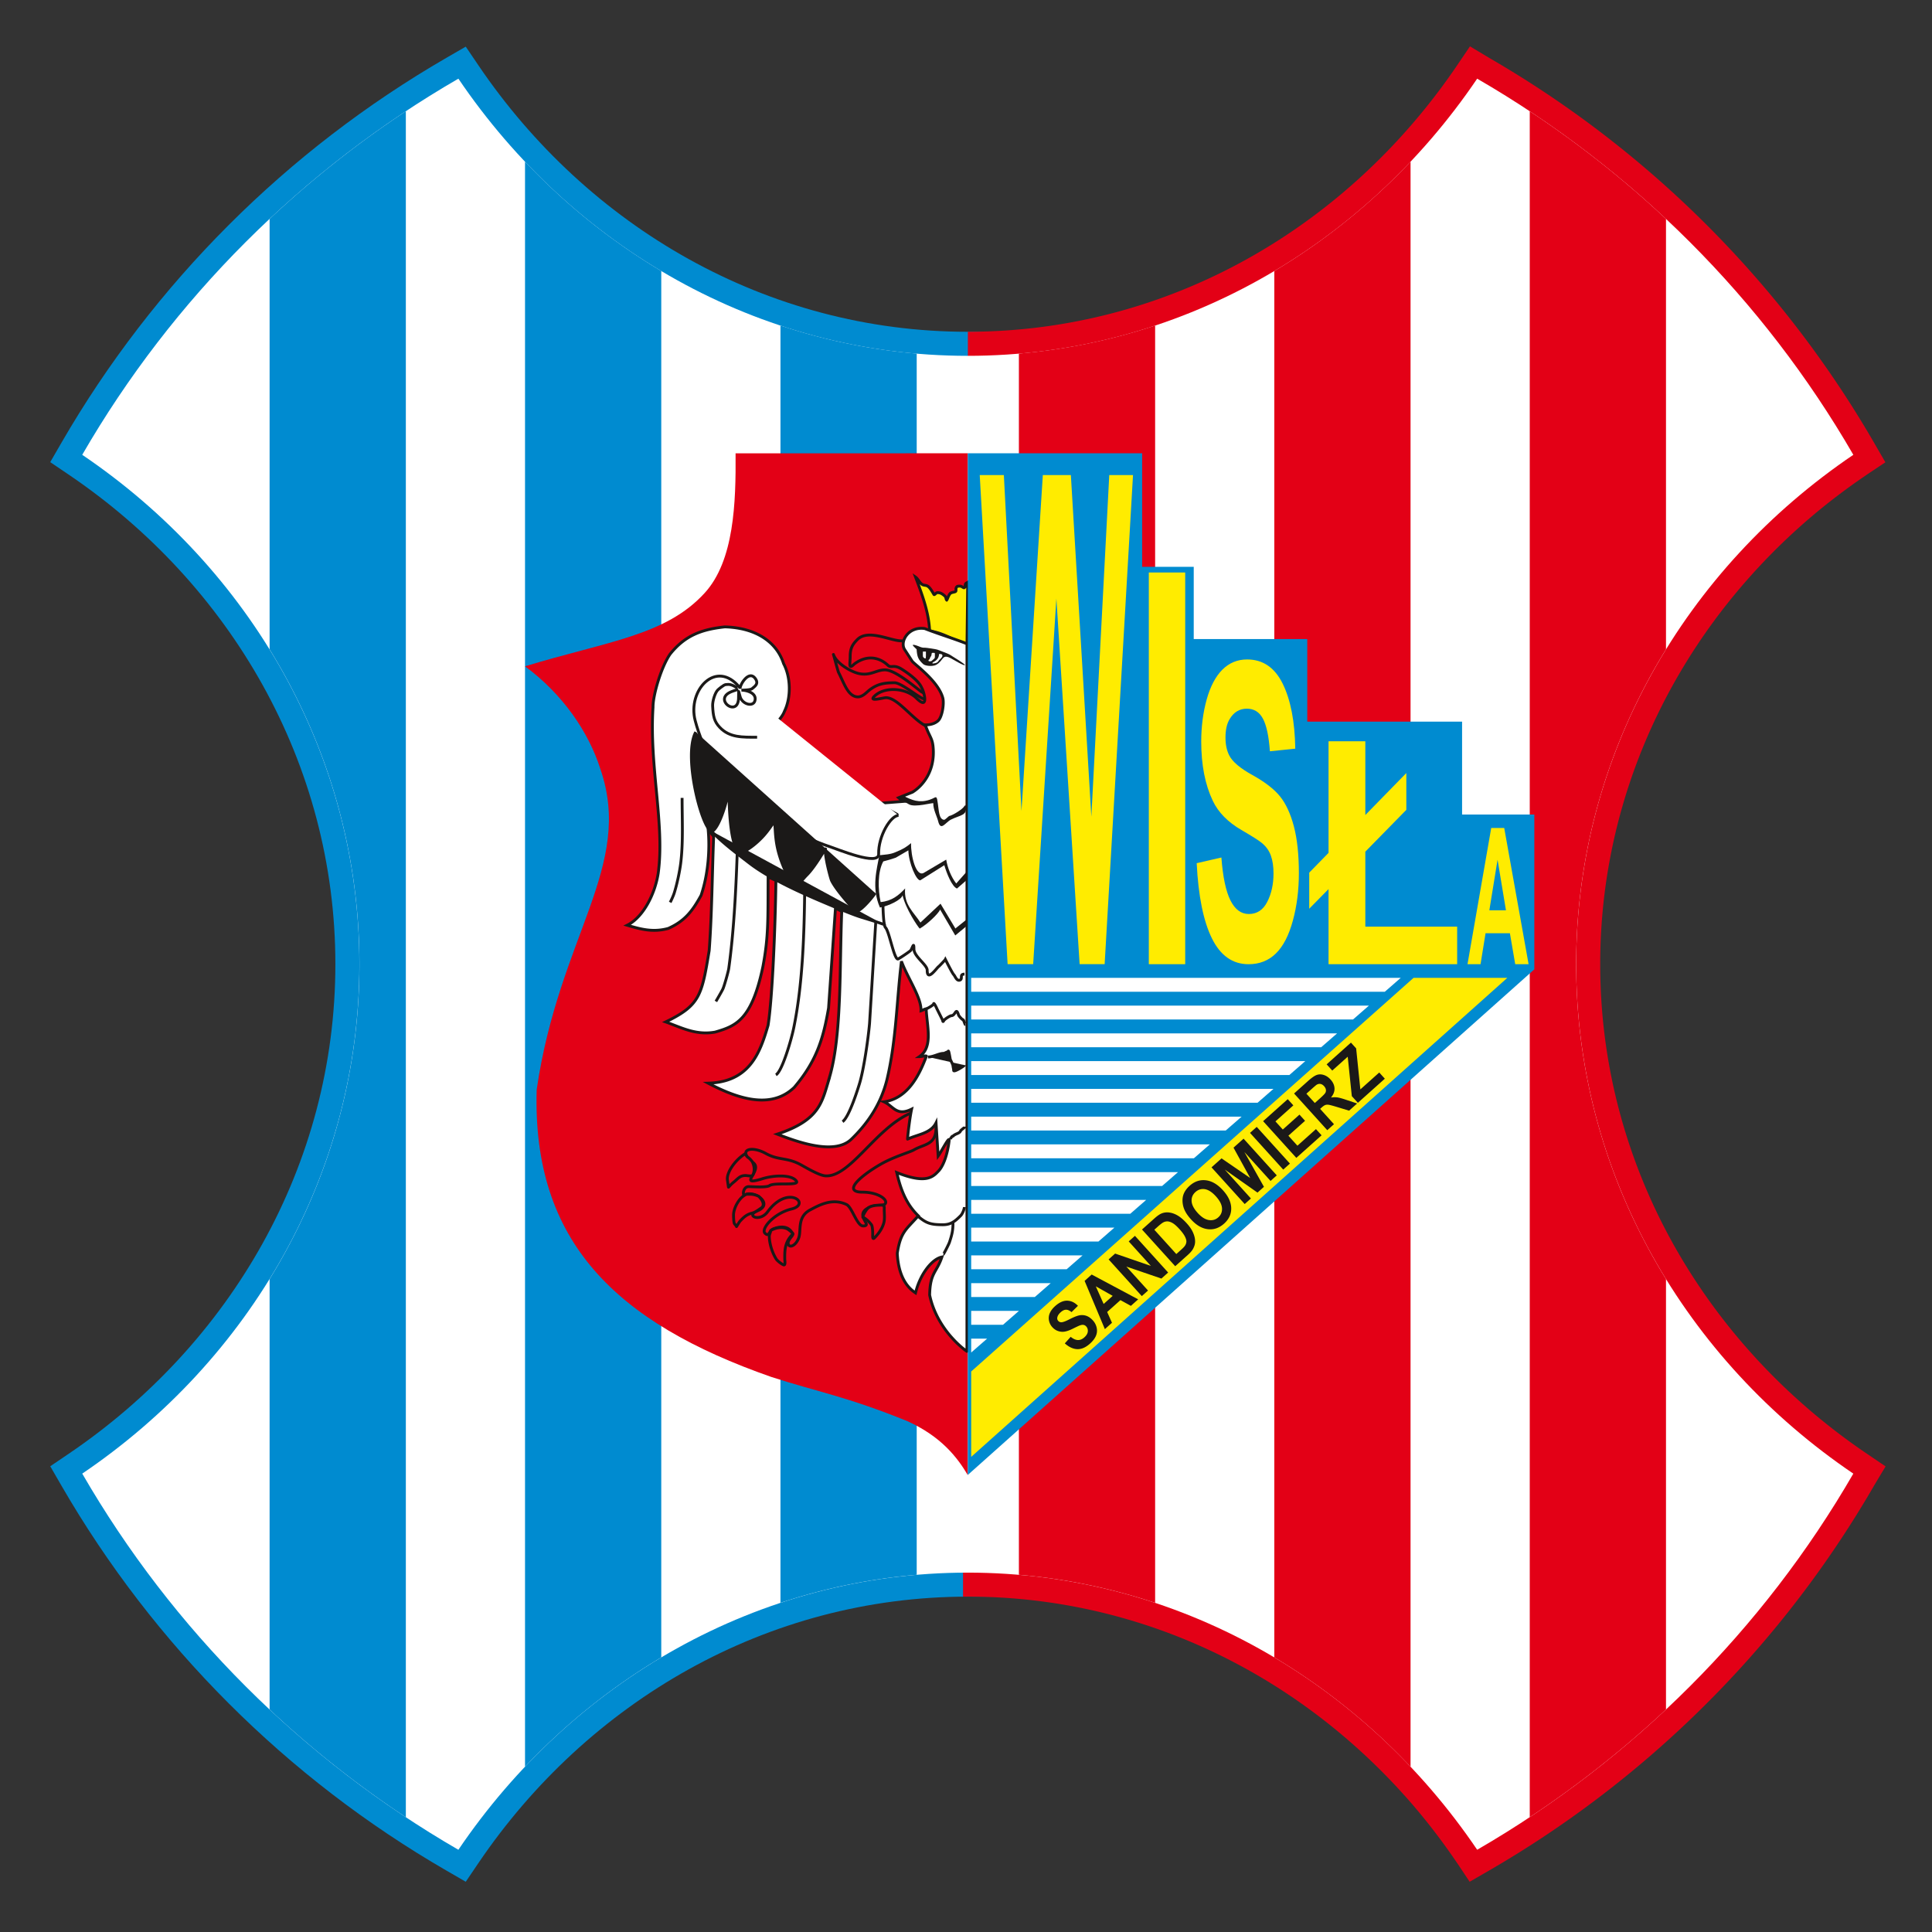
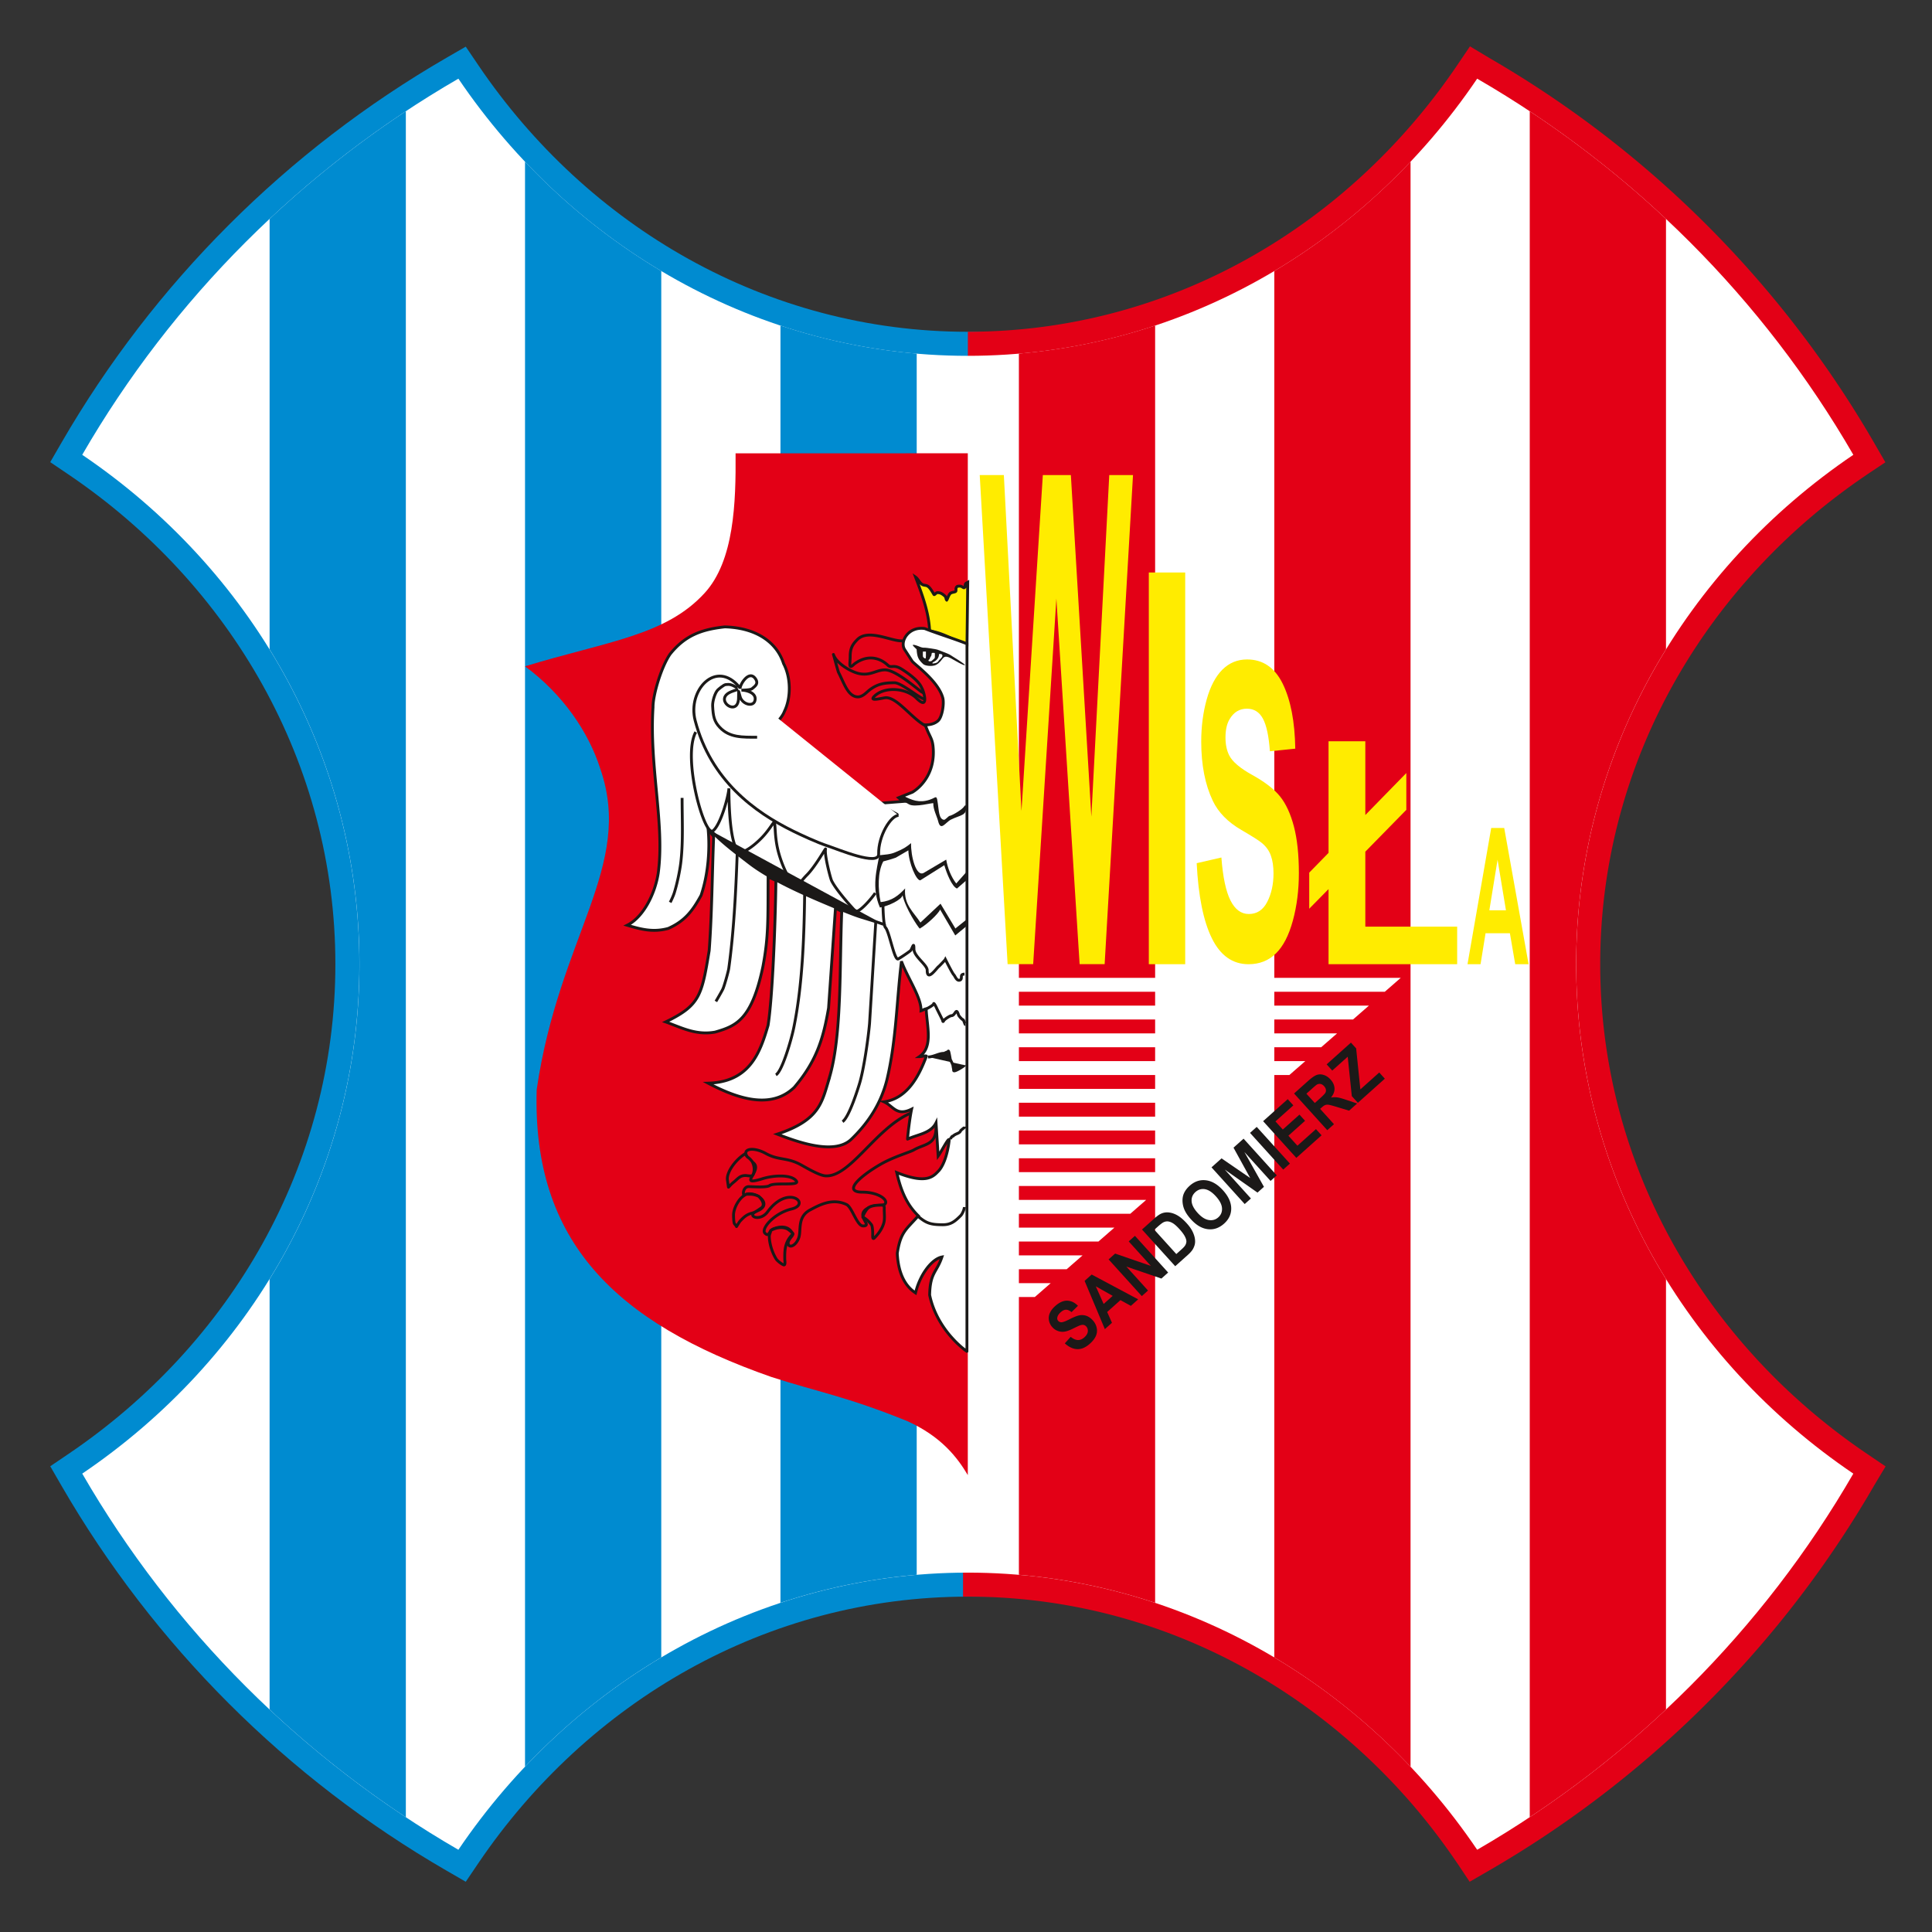
<svg xmlns="http://www.w3.org/2000/svg" width="500" height="500" fill="none">
  <rect width="100%" height="100%" fill="#333333" stroke="none" />
  <path fill="#fff" fill-rule="evenodd" d="M118.633 20.36c-40.345 23.326-74.024 56.996-97.352 97.343 43.36 29.361 71.729 77.551 71.729 131.838 0 54.287-28.368 102.473-71.728 131.833 23.33 40.348 57.006 74.014 97.351 97.343 29.359-43.357 77.543-71.723 131.829-71.723V92.088c-54.285 0-102.47-28.371-131.829-71.729Z" clip-rule="evenodd" />
  <path fill="#008BD0" d="M123.786 16.868c28.308 41.805 74.64 68.998 126.68 68.998h6.219V413.21h-6.219c-52.041 0-98.372 27.184-126.68 68.988l-3.249 4.798-5.014-2.9c-41.287-23.874-75.749-58.323-99.623-99.614l-2.897-5.013 4.795-3.25c41.807-28.309 68.994-74.64 68.995-126.683 0-52.042-27.188-98.38-68.995-126.689L13 119.601l2.9-5.017c23.873-41.29 58.336-75.742 99.623-99.614l5.014-2.9 3.249 4.798ZM99.231 249.536c0 54.491-27.453 102.943-69.656 133.607 21.65 35.616 51.669 65.624 87.284 87.276 29.492-40.588 75.441-67.527 127.388-69.526V98.177c-51.947-2-97.897-28.943-127.388-69.532-35.615 21.65-65.634 51.66-87.284 87.275 42.203 30.665 69.656 79.126 69.656 133.616Z" />
  <path fill="#fff" fill-rule="evenodd" d="M382.298 20.36c40.344 23.326 74.023 56.996 97.351 97.343-43.36 29.361-71.728 77.551-71.728 131.838 0 54.287 28.367 102.473 71.727 131.833-23.329 40.348-57.006 74.014-97.35 97.343-29.36-43.357-77.543-71.723-131.829-71.723V92.088c54.285 0 102.469-28.371 131.829-71.729Z" clip-rule="evenodd" />
  <path fill="#E30016" fill-rule="evenodd" d="M385.409 14.987a271.936 271.936 0 0 1 32.992 22.458c26.75 21.234 49.424 47.415 66.61 77.14l2.924 5.055-4.807 3.204.005.006c-5.985 4.053-11.559 8.363-16.685 12.894a161.111 161.111 0 0 0-14.749 14.85c-23.445 26.898-37.566 61.399-37.566 98.938v.01c.001 26.074 6.804 50.666 18.804 72.245a153.939 153.939 0 0 0 6.291 10.322c11.444 17.244 26.398 32.247 43.912 44.106l4.851 3.284-2.99 4.983.004.002a272.04 272.04 0 0 1-22.461 32.991c-21.238 26.749-47.423 49.416-77.144 66.602L380.345 487l-3.204-4.806-.006.004c-4.052-5.984-8.362-11.557-12.893-16.684a161.352 161.352 0 0 0-14.849-14.749c-26.897-23.443-61.394-37.562-98.932-37.562l-1.227.001v-6.22l1.249-314.906v-6.22h-.022.01c26.074 0 50.664-6.804 72.243-18.805a154.315 154.315 0 0 0 10.322-6.291c17.244-11.445 32.246-26.398 44.104-43.911L380.425 12l4.984 2.987Zm9.934 20.89a259.323 259.323 0 0 0-11.253-7.25c-12.163 16.739-27.144 31.163-44.203 42.485a166.533 166.533 0 0 1-11.147 6.777c-21.695 12.065-46.154 19.286-72.059 20.286v302.712c38.213 1.473 73.244 16.466 100.874 40.55a173.483 173.483 0 0 1 15.967 15.867 178.942 178.942 0 0 1 10.562 13.126 260.971 260.971 0 0 0 87.28-87.27c-16.742-12.162-31.163-27.142-42.484-44.2a166.285 166.285 0 0 1-6.778-11.147c-13.023-23.42-20.406-50.065-20.408-78.271v-.009c0-40.627 15.289-77.977 40.675-107.101a173.492 173.492 0 0 1 15.867-15.968 179.28 179.28 0 0 1 13.131-10.562c-16.02-26.352-36.626-49.637-60.691-68.74a260.22 260.22 0 0 0-15.333-11.284Z" clip-rule="evenodd" />
  <path fill="#fff" fill-rule="evenodd" d="M382.291 20.36c40.345 23.326 74.023 56.996 97.351 97.343-43.36 29.36-71.727 77.551-71.727 131.838 0 54.287 28.366 102.473 71.726 131.833-23.328 40.347-57.005 74.014-97.35 97.342-29.36-43.357-77.543-71.722-131.829-71.722-54.287 0-102.473 28.366-131.833 71.726-40.347-23.328-74.015-57.005-97.343-97.349 43.358-29.361 71.723-77.544 71.723-131.83 0-54.287-28.368-102.478-71.728-131.838 23.328-40.347 57.007-74.017 97.351-97.344 29.361 43.358 77.545 71.73 131.83 71.73 54.285 0 102.469-28.372 131.829-71.73Z" clip-rule="evenodd" />
  <path fill="#E30016" fill-rule="evenodd" d="M431.157 56.66v111.389c-14.772 23.954-23.248 51.813-23.248 81.492 0 29.679 8.477 57.531 23.248 81.484v111.388a266.934 266.934 0 0 1-35.259 27.871V28.789a266.87 266.87 0 0 1 35.259 27.87ZM298.946 84.25v330.56a153.576 153.576 0 0 0-35.258-7.258V91.51a153.563 153.563 0 0 0 35.258-7.26ZM365.048 41.836v415.399c-10.437-11.035-22.295-20.581-35.259-28.298v-358.8c12.965-7.72 24.822-17.265 35.259-28.301Z" clip-rule="evenodd" />
  <path fill="#008BD0" fill-rule="evenodd" d="M105.032 28.79v441.502a266.736 266.736 0 0 1-35.259-27.875V331.024c14.771-23.952 23.248-51.803 23.248-81.482 0-29.676-8.478-57.535-23.248-81.488V56.658a266.924 266.924 0 0 1 35.259-27.869ZM171.134 70.134v358.799c-12.965 7.717-24.823 17.26-35.259 28.294V41.836c10.436 11.034 22.294 20.581 35.259 28.298ZM237.243 91.51v316.042a153.466 153.466 0 0 0-35.259 7.256V84.25a153.49 153.49 0 0 0 35.259 7.26Z" clip-rule="evenodd" />
  <path fill="#E30016" fill-rule="evenodd" d="M234.775 367.77c-15.787-6.399-23.332-7.581-35.172-11.421-40.28-14.079-61.871-35.049-60.71-74.332 5.804-39.874 25.19-57.792 16.484-82.996-3.019-9.55-9.751-19.396-19.502-26.583 21.36-6.496 36.4-7.91 46.509-18.991 7.617-8.349 8.082-23.346 7.983-36.132l60.099-.003v264.44c-2.676-4.511-6.817-9.974-15.691-13.982Z" clip-rule="evenodd" />
  <path fill="#FFEC00" fill-rule="evenodd" d="M236.961 149.359c.563.39.986 1.354 1.607 1.825.518.393 1.013.192 1.525.509.657.409 1.27 1.584 1.628 2.166.115.156.48-.379.779-.462.299-.083.567.039.695.032.4.091.961.454 1.401.889.264.26.209.824.419.97.194-.176.432-1.158.867-1.654.339-.387 1.21-.346 1.446-.581.155-.153.052-.481.093-.76.04-.278.225-.507.445-.57.215-.022.594-.094.933.041.338.134.637.474.829.291.287-.219.063-.614.275-.977.097-.165.334-.246.559-.375l-.195 16.107c-3.571-1.034-5.86-2.987-9.666-3.51-.229-4.705-1.728-8.883-3.64-13.941Z" clip-rule="evenodd" />
  <path fill="#1B1918" d="M237.162 149.057c.344.238.63.637.872.969.262.36.492.669.75.865.181.137.354.176.595.213.235.035.568.071.899.276.401.249.756.706 1.039 1.127.199.297.385.62.537.877.055-.047.118-.103.182-.152.088-.066.212-.148.356-.188.222-.062.426-.044.57-.021l.174.03c.052.01.049.008.03.009l.052-.003.051.013c.496.113 1.117.527 1.579.983.09.089.147.199.195.304.132-.311.311-.693.552-.969.137-.156.314-.253.474-.318.162-.066.335-.109.483-.143.159-.037.279-.063.386-.094.047-.014.077-.029.097-.037.001-.017.006-.04.006-.073-.001-.077-.004-.106-.006-.209a1.657 1.657 0 0 1 .012-.274c.057-.391.322-.763.71-.874l.031-.009.033-.003c.166-.017.662-.109 1.106.067.114.045.217.104.3.154l.179.11c.002-.021.008-.046.009-.079.006-.143-.001-.436.161-.714a.97.97 0 0 1 .368-.337c.058-.033.12-.064.173-.091.056-.029.105-.055.152-.082l.562-.322-.01.647-.2 16.593-.465-.137c-1.818-.527-3.317-1.29-4.795-1.965-1.484-.678-2.97-1.279-4.819-1.533l-.304-.043-.015-.304c-.225-4.638-1.702-8.766-3.616-13.829l-.419-1.108.974.674Zm.857 2.132c1.519 4.118 2.679 7.77 2.921 11.794 1.819.291 3.301.894 4.728 1.546 1.374.628 2.682 1.287 4.224 1.783l.173-14.258a.7.7 0 0 1-.194.264l.003.003c-.005.005-.013.008-.018.013-.005.004-.007.011-.012.015l-.003-.003a.55.55 0 0 1-.435.127.954.954 0 0 1-.328-.121c-.076-.043-.171-.105-.233-.143a1.334 1.334 0 0 0-.192-.1c-.217-.086-.459-.051-.704-.024-.055.023-.148.109-.17.264-.015.102-.002.185 0 .37.001.128 0 .402-.198.598-.13.13-.309.192-.434.228-.133.039-.298.073-.428.103a2.496 2.496 0 0 0-.371.107.53.53 0 0 0-.197.124c-.172.197-.322.511-.462.844-.065.155-.132.325-.191.456-.03.067-.062.134-.097.194a.817.817 0 0 1-.146.189l-.218.197-.24-.167a.707.707 0 0 1-.252-.352c-.038-.103-.065-.221-.085-.307-.051-.215-.088-.309-.131-.352-.418-.413-.92-.72-1.224-.79-.044-.004-.084-.007-.109-.012-.06-.011-.099-.019-.152-.027a.59.59 0 0 0-.252.003.65.65 0 0 0-.109.067c-.066.049-.128.107-.207.176-.065.056-.163.141-.261.194a.531.531 0 0 1-.252.067.434.434 0 0 1-.346-.182l-.018-.022c-.194-.314-.42-.726-.696-1.138-.278-.414-.558-.749-.814-.908-.179-.112-.35-.136-.619-.176-.263-.04-.596-.098-.932-.353a2.645 2.645 0 0 1-.319-.291Z" />
  <path fill="#E30016" fill-rule="evenodd" d="M215.68 169.376c.768 2.343 4.518 4.457 6.476 4.918 3.06.72 4.564-.92 6.846-.92 2.616 0 7.379 4.11 9.411 5.646 0 0 1.982.887.795 1.806-.589.454-5.796-4.117-7.692-4.117-2.806 0-4.507.337-6.543 1.905-.849.655-1.966 2.098-3.566 1.674-2.173-.575-3.075-3.734-4.416-6.287-.134-.254-1.311-4.701-1.311-4.625Z" clip-rule="evenodd" />
  <path fill="#1B1918" d="M215.858 169.038a.689.689 0 0 1 .103.076c.03.032.047.062.052.07.012.021.019.041.021.045l.006.019v.006c.345 1.052 1.392 2.106 2.651 2.973 1.25.859 2.637 1.482 3.562 1.7 1.441.339 2.511.124 3.52-.185.995-.305 2.026-.747 3.24-.747.738 0 1.589.288 2.451.704.869.421 1.791.995 2.684 1.61 1.764 1.214 3.475 2.632 4.473 3.389l.052.024c.057.029.136.071.227.125.18.104.419.261.623.458.196.19.41.467.44.811.033.376-.159.715-.519.993a.583.583 0 0 1-.431.103 1.418 1.418 0 0 1-.352-.1 6.03 6.03 0 0 1-.817-.431c-.611-.371-1.388-.908-2.187-1.446-.806-.543-1.642-1.093-2.39-1.506a8.351 8.351 0 0 0-1.02-.489c-.308-.117-.549-.17-.72-.17-1.391 0-2.481.082-3.465.349-.976.266-1.866.721-2.851 1.479-.199.154-.412.35-.671.58a7.89 7.89 0 0 1-.854.674c-.633.422-1.421.732-2.362.483-1.241-.328-2.075-1.382-2.748-2.578-.341-.604-.653-1.268-.96-1.931-.309-.668-.611-1.334-.941-1.962-.024-.045-.043-.103-.058-.146a5.23 5.23 0 0 1-.064-.191c-.046-.149-.102-.347-.167-.574-.13-.454-.291-1.033-.446-1.6l-.419-1.534a63.034 63.034 0 0 0-.134-.486l-.036-.121v-.003l-.012-.028-.019-.054v-.061a.44.44 0 0 1 .009-.082.694.694 0 0 1 .043-.106.649.649 0 0 1 .209-.164.634.634 0 0 1 .277.024Zm1.239 4.012a28.323 28.323 0 0 0 .218.728c.018.05.02.056.013.043.34.648.654 1.335.959 1.995.308.665.608 1.304.932 1.88.657 1.166 1.361 1.979 2.293 2.226.66.174 1.23-.025 1.768-.383.27-.18.522-.395.768-.613.238-.212.485-.44.71-.614 1.05-.809 2.029-1.308 3.113-1.603 1.077-.293 2.242-.377 3.656-.377.303 0 .64.089.981.219.347.132.725.319 1.115.534.78.431 1.641.994 2.447 1.537.813.547 1.566 1.069 2.156 1.427.297.18.535.31.708.38.052.021.095.026.124.033.165-.147.174-.24.17-.282-.007-.08-.067-.2-.218-.346a2.528 2.528 0 0 0-.48-.35 3.766 3.766 0 0 0-.188-.103l-.055-.024-.012-.006-.003-.003-.037-.015-.033-.028c-1.037-.784-2.709-2.174-4.473-3.389-.878-.604-1.765-1.154-2.587-1.552-.831-.401-1.559-.628-2.129-.628-1.068 0-1.93.379-3.022.713-1.077.331-2.291.575-3.908.195-1.033-.244-2.502-.909-3.808-1.807a10.923 10.923 0 0 1-1.612-1.342c.152.555.308 1.115.434 1.555Z" />
  <path fill="#E30016" fill-rule="evenodd" d="M233.221 165.842c-2.763 0-8.557-3.119-11.32-.356-1.248 1.248-1.872 2.228-1.872 4.367 0 1.783-.535 3.566.981 2.05 2.872-2.244 6.182-2.18 8.811.281.867.811 1.41-.394 3.632 1.035 2.033 1.307 4.47 3.167 5.082 4.784.552.78 1.995 6.023-1.303 2.725-2.763-2.763-8.378-3.12-10.963-.535-1.516 1.516 2.228.357 3.03.357 4.903 0 11.766 14.529 16.223 4.011 2.585-6.15-.089-9.359-4.724-12.479-2.318-1.515-4.546-6.151-7.577-6.24Z" clip-rule="evenodd" />
  <path fill="#1B1918" d="M221.642 165.235c1.532-1.531 3.86-1.393 5.995-.96 1.081.22 2.169.529 3.131.775.98.25 1.816.434 2.454.434h.012c.853.025 1.631.369 2.338.865.705.495 1.362 1.155 1.98 1.841.31.343.614.7.911 1.047.297.348.587.688.874 1.008.435.484.853.908 1.261 1.239l.404.298.003.003c2.327 1.567 4.229 3.197 5.199 5.254.858 1.82.965 3.926.094 6.529l-.435 1.147c-1.13 2.669-2.477 3.898-4.032 4.033-1.506.131-3.04-.791-4.483-1.949-.732-.589-1.466-1.259-2.186-1.926-.723-.669-1.432-1.332-2.126-1.925s-1.36-1.104-1.995-1.464c-.637-.36-1.216-.555-1.74-.555-.156 0-.496.063-.956.151-.435.084-.946.185-1.385.237-.22.026-.435.041-.623.034-.169-.007-.387-.033-.555-.149a.54.54 0 0 1-.222-.31.612.612 0 0 1 .024-.364c.07-.193.228-.389.425-.586 1.391-1.39 3.56-1.962 5.697-1.847 2.141.116 4.329.922 5.788 2.381.403.403.719.661.96.811.251.156.373.165.407.161.005-.001.006-.003.006-.003v.003a.188.188 0 0 0 .033-.058c.038-.09.065-.25.061-.48-.008-.45-.129-1.038-.286-1.573a7.663 7.663 0 0 0-.242-.707 2.278 2.278 0 0 0-.198-.404l-.027-.04-.015-.042c-.273-.72-.979-1.54-1.91-2.363-.921-.813-2.02-1.593-3.028-2.241-1.045-.672-1.662-.71-2.111-.692-.211.009-.499.043-.744.015a1.41 1.41 0 0 1-.832-.401c-1.256-1.176-2.658-1.763-4.072-1.804-1.415-.039-2.878.468-4.257 1.546a4.198 4.198 0 0 1-.492.431c-.146.104-.313.196-.489.216a.566.566 0 0 1-.301-.046.56.56 0 0 1-.225-.194.973.973 0 0 1-.145-.443c-.033-.281-.011-.662.015-1.045.027-.399.061-.83.061-1.26 0-1.106.16-1.942.501-2.673.339-.726.844-1.321 1.478-1.955Zm-1.302 5.94c-.025.373-.04.661-.025.859.107-.076.252-.2.435-.383l.015-.015.018-.012c1.492-1.166 3.12-1.749 4.734-1.704 1.617.046 3.187.721 4.558 2.005.16.149.283.192.41.206.17.019.32-.005.629-.018.595-.024 1.363.049 2.539.805 1.025.659 2.159 1.463 3.118 2.311.932.823 1.739 1.726 2.09 2.608.086.132.174.315.255.513.091.225.183.493.267.778.166.564.306 1.225.316 1.77.005.269-.023.546-.119.775-.102.245-.302.466-.628.507-.287.035-.588-.082-.887-.267-.309-.192-.671-.493-1.093-.915-1.303-1.302-3.305-2.057-5.308-2.165-2.006-.107-3.938.437-5.132 1.631a2.435 2.435 0 0 0-.134.146 3.48 3.48 0 0 0 .474-.028c.407-.048.888-.141 1.333-.227.42-.081.851-.164 1.096-.164.702 0 1.411.26 2.105.653.695.393 1.402.938 2.11 1.542.708.605 1.43 1.283 2.147 1.947.72.666 1.437 1.318 2.147 1.889 1.443 1.158 2.769 1.894 3.957 1.791 1.137-.099 2.319-.997 3.416-3.586l.413-1.09c.827-2.467.699-4.374-.061-5.986-.879-1.865-2.636-3.4-4.943-4.953v-.003c-.62-.406-1.221-1.007-1.804-1.658a59.116 59.116 0 0 1-.887-1.02c-.297-.347-.593-.697-.896-1.032-.607-.674-1.221-1.285-1.858-1.731-.635-.445-1.273-.713-1.935-.732v-.003c-.742-.002-1.661-.206-2.626-.453-.988-.252-2.04-.55-3.098-.765-2.142-.435-4.095-.475-5.326.756-.614.614-1.046 1.136-1.33 1.746-.283.606-.431 1.329-.432 2.36 0 .461-.034.922-.06 1.312Z" />
  <path fill="#E30016" fill-rule="evenodd" d="M235.334 288.219c-8.864 3.981-15.49 16.638-21.82 16.069-1.494-.134-4.518-1.881-6.133-2.787-3.699-2.073-5.81-1.118-9.213-3.002-3.87-2.143-7.538-.916-3.241 2.396 2.639 2.034-4.406 6.262 2.415 4.137 2.936-.915 7.47-1.122 8.734.583 1.023 1.382-5.591.287-6.936 1.207-.802.548-4.327.281-5.344.262-1.603-.031-1.679 2.515-1.034 2.146 2.378-1.357 7.665 2.362 3.205 4.143-3.094 1.236.647 3.004 2.689.216 5.306-7.246 11.378-1.969 6.184-.715-4.634 1.118-8.016 5.208-6.856 6.297 1.103 1.036.985-.675 2.113-1.131 1.53-.619 4.009-1.067 5.044 1.331.2.466-1.713 1.722-1.031 2.844.406.668 1.893.088 2.597-1.898.693-1.951-.484-5.385 2.966-7.214 2.35-1.246 5.727-3.123 9.394-1.387 1.429.676 2.701 5.549 4.282 5.549 2.881 0-2.91-3.034 1.963-4.95 1.533-.603 3.374-.172 3.789-.825.691-1.09-1.922-2.973-5.876-2.973-5.232 0-.778-4.04 4.516-7.127 3.507-2.045 7.676-3.178 8.77-3.813 2.693-1.566 5.72-1.225 5.72-5.743 0-3.389-3.848-3.615-6.897-3.615Z" clip-rule="evenodd" />
  <path fill="#1B1918" d="M241.873 291.844c0-.771-.217-1.335-.564-1.759-.353-.43-.866-.746-1.498-.971-1.252-.448-2.88-.512-4.388-.514-4.323 1.968-8.118 6.037-11.676 9.63-1.776 1.793-3.498 3.468-5.177 4.658-1.677 1.188-3.366 1.933-5.078 1.78-.424-.038-.932-.188-1.461-.389a19.85 19.85 0 0 1-1.691-.753c-1.155-.572-2.327-1.241-3.131-1.692-1.793-1.005-3.195-1.276-4.6-1.53-1.416-.256-2.85-.495-4.61-1.47-.935-.517-1.849-.829-2.624-.956-.789-.13-1.382-.06-1.71.112-.154.081-.23.175-.264.267-.035.093-.045.235.034.45.163.446.668 1.09 1.727 1.907.391.301.622.661.717 1.056.092.387.047.778-.055 1.139-.198.704-.656 1.416-.926 1.904-.134.242-.21.413-.24.526.036.005.086.019.158.018.127-.002.295-.021.517-.061.443-.08 1.062-.243 1.91-.507a16.573 16.573 0 0 1 5.113-.705c.851.025 1.665.133 2.357.353.687.218 1.29.556 1.67 1.069a.851.851 0 0 1 .176.413.598.598 0 0 1-.136.452.908.908 0 0 1-.334.24 2.055 2.055 0 0 1-.389.118c-.541.116-1.353.136-2.19.143-.856.007-1.761-.002-2.541.046a7.84 7.84 0 0 0-1.021.118c-.291.058-.483.128-.589.201a1.714 1.714 0 0 1-.534.224 4.89 4.89 0 0 1-.662.113c-.479.054-1.044.073-1.604.072-1.101 0-2.289-.073-2.76-.082-.547-.01-.872.405-.993.915a1.385 1.385 0 0 0-.033.452c.672-.31 1.476-.306 2.219-.124.817.199 1.619.62 2.199 1.156.57.528.988 1.234.865 1.99-.125.767-.78 1.409-1.943 1.873-.364.145-.604.292-.753.419-.149.127-.185.215-.191.249-.004.02-.003.045.036.088a.674.674 0 0 0 .301.167c.643.198 1.929.006 2.863-1.269 2.713-3.703 5.716-4.319 7.455-3.671.839.312 1.477.983 1.364 1.791-.112.796-.917 1.421-2.25 1.743-2.243.542-4.19 1.806-5.427 3.061-.62.629-1.043 1.238-1.245 1.731-.212.519-.132.771-.018.878.262.246.349.226.334.228-.012.001.032.003.158-.176.057-.082.112-.17.185-.283a4.21 4.21 0 0 1 .243-.346 1.97 1.97 0 0 1 .802-.629c.789-.319 1.859-.609 2.888-.489 1.058.125 2.058.686 2.632 2.017v.003a.638.638 0 0 1-.012.489 1.79 1.79 0 0 1-.197.349c-.077.109-.17.226-.258.34-.091.117-.18.237-.268.358-.177.247-.317.482-.379.702a.664.664 0 0 0 .061.559c.028.045.074.083.176.088.114.004.291-.038.504-.167.422-.257.921-.823 1.251-1.752.154-.434.211-.965.252-1.592.04-.611.066-1.309.182-1.998.237-1.409.855-2.843 2.709-3.826 2.319-1.229 5.865-3.22 9.724-1.394l.176.097c.172.112.33.263.473.425.193.219.379.484.556.769.354.566.706 1.257 1.048 1.898.348.652.685 1.256 1.026 1.694.358.459.638.628.844.629.29 0 .423-.041.477-.064l-.064-.179a3.778 3.778 0 0 0-.136-.274c-.106-.197-.25-.451-.374-.71-.248-.517-.482-1.191-.246-1.889.239-.705.912-1.311 2.172-1.807.83-.326 1.735-.371 2.423-.419.357-.025.645-.051.865-.103.225-.054.3-.119.325-.158.072-.114.087-.277-.073-.528-.165-.261-.494-.561-.996-.848-.997-.57-2.574-1.029-4.497-1.029-.673 0-1.218-.065-1.637-.198-.417-.132-.751-.346-.932-.674-.184-.333-.165-.705-.046-1.057.118-.348.345-.712.638-1.078 1.167-1.452 3.655-3.263 6.307-4.81 1.78-1.038 3.723-1.839 5.345-2.459.798-.306 1.56-.582 2.141-.802.604-.23 1.042-.409 1.284-.55.702-.408 1.424-.69 2.084-.947.669-.262 1.266-.497 1.779-.814.504-.311.914-.695 1.203-1.251.29-.561.473-1.325.473-2.414Zm.738 0c0 1.169-.198 2.059-.558 2.754-.363.699-.878 1.175-1.467 1.539-.581.359-1.246.616-1.901.872-.666.26-1.335.524-1.98.899-.304.176-.799.376-1.391.601-.617.235-1.322.489-2.141.802-1.612.616-3.508 1.401-5.235 2.408-2.642 1.54-5.028 3.295-6.104 4.634-.267.332-.437.62-.516.853-.078.23-.058.372-.006.465.054.099.19.224.51.325.318.1.778.164 1.412.164 2.031 0 3.74.483 4.865 1.127.559.319 1.001.694 1.254 1.093.258.406.342.887.07 1.318-.182.287-.494.415-.778.483-.289.069-.637.097-.983.121-.54.038-1.115.07-1.665.2l-.54.167c-1.176.463-1.607.955-1.743 1.358-.138.409-.018.853.212 1.333.115.24.241.455.362.68.11.206.227.443.27.662a.808.808 0 0 1-.012.392.666.666 0 0 1-.267.352c-.226.155-.552.198-.921.198-.583-.001-1.054-.44-1.424-.914-.386-.496-.753-1.152-1.099-1.801-.353-.662-.684-1.318-1.02-1.856a5.195 5.195 0 0 0-.486-.671c-.158-.178-.295-.289-.41-.343-3.475-1.644-6.68.119-9.062 1.382-1.595.845-2.115 2.042-2.326 3.295-.108.641-.134 1.284-.176 1.922-.041.622-.096 1.253-.289 1.795-.374 1.054-.969 1.771-1.567 2.134-.297.181-.616.286-.917.274a.929.929 0 0 1-.777-.444c-.235-.386-.242-.785-.14-1.145.098-.345.299-.663.489-.929.097-.135.199-.264.289-.379.091-.118.17-.219.234-.31.058-.084.088-.146.106-.185-.462-1.022-1.205-1.421-2.01-1.516-.852-.1-1.788.142-2.527.441a1.217 1.217 0 0 0-.501.401c-.071.09-.135.187-.201.288-.062.096-.133.208-.2.304-.123.175-.328.44-.662.486-.339.045-.652-.151-.941-.423-.465-.437-.399-1.105-.158-1.694.251-.614.743-1.302 1.403-1.971 1.322-1.341 3.387-2.681 5.779-3.258 1.262-.305 1.646-.81 1.691-1.13.043-.307-.197-.738-.89-.996-1.325-.493-4.009-.123-6.602 3.416-1.107 1.512-2.713 1.834-3.677 1.537a1.404 1.404 0 0 1-.632-.377.827.827 0 0 1-.212-.71c.046-.262.212-.493.44-.687.23-.195.548-.377.957-.54 1.066-.426 1.424-.917 1.488-1.306.065-.4-.15-.873-.641-1.327-.482-.446-1.167-.812-1.871-.984-.708-.173-1.379-.136-1.861.14a.563.563 0 0 1-.58.006.707.707 0 0 1-.292-.401c-.084-.269-.075-.623.003-.956.157-.663.673-1.506 1.728-1.485.546.01 1.63.081 2.745.082.549 0 1.08-.018 1.519-.067.219-.025.409-.058.562-.097.157-.041.254-.082.303-.116.231-.157.54-.255.863-.319.33-.065.713-.103 1.117-.127.806-.049 1.744-.042 2.581-.049.856-.007 1.588-.031 2.041-.127.102-.022.179-.047.234-.07-.253-.335-.688-.607-1.291-.799-.605-.192-1.346-.293-2.153-.316-1.616-.046-3.443.229-4.874.674-.857.268-1.511.438-1.998.526-.243.044-.455.07-.635.073a1.33 1.33 0 0 1-.492-.07.652.652 0 0 1-.37-.337.764.764 0 0 1-.043-.45c.046-.247.19-.528.331-.783.309-.557.693-1.152.86-1.746.081-.288.099-.544.045-.769-.051-.216-.178-.433-.446-.64-1.089-.839-1.737-1.593-1.974-2.241-.121-.333-.141-.662-.03-.96.111-.299.337-.517.613-.662.536-.281 1.319-.325 2.171-.185.867.142 1.863.481 2.864 1.035 1.643.91 2.967 1.135 4.382 1.391 1.425.258 2.927.545 4.832 1.613.812.455 1.963 1.111 3.097 1.673.566.28 1.122.535 1.625.726.508.193.943.314 1.266.343 1.452.13 2.963-.497 4.585-1.646 1.62-1.148 3.298-2.779 5.078-4.576 3.533-3.569 7.461-7.793 11.971-9.818l.072-.034h.079c1.52 0 3.305.055 4.716.559.712.255 1.353.634 1.816 1.2.469.571.735 1.304.735 2.226Z" />
  <path fill="#fff" fill-rule="evenodd" d="m250.234 349.721.012-183.125c-3.501-1.37-7.424-2.555-10.925-3.926-4.192-.642-6.565 3.34-5.198 5.451l1.92 2.968c.523.806 6.75 5.085 7.944 9.538.381 1.423-.143 4.957-1.247 5.923-.905.791-2.171 1.081-3.299 1.036 1.187 3.404 1.93 3.302 2.087 6.421.27 5.393-2.432 9.149-5.386 11.003l-3.592 1.438 1.149.961-6.721.519 5.183 2.827c.183.076-14.82-4.733-22.362-8.398-6.863-2.303-14.867-11.072-13.934-11.51 3.008-1.411 6.388-4.7 7.118-6.711 1.796-3.626 1.676-8.871-.204-12.404-1.66-5.292-6.796-9.255-15.204-9.498-6.075.661-10.317 2.223-14.2 7.099-2.435 3.619-4.443 10.9-4.381 13.674-1.006 15.221 3.057 30.248 1.351 42.919-.838 5.523-3.963 11.523-8.033 13.522 3.593 1.075 6.728 1.888 10.622.829 4.313-1.92 6.291-4.56 8.494-8.556 1.916-5.646 2.295-12.178 1.83-17.082l1.423 1.83c-.384 9.829-.448 20.091-1.153 29.524-1.909 11.583-2.371 14.195-11.257 18.477 4.046 1.439 7.768 3.519 12.779 2.634 5.38-1.565 9.484-3.085 12.388-16.987 1.462-7.724 1.295-12.284 1.337-23.172l2.021.9c-.165 12.493-.917 30.464-2.021 37.479-1.99 6.754-4.58 14.706-15.504 14.997 7.524 3.968 16.225 6.905 22.268 1.088 5.964-7.009 7.571-12.971 8.881-20.513l1.789-25.851 1.629.796c-.605 14.487.071 32.61-3.325 43.463h.021c-1.839 6.028-2.435 10.585-13.386 14.209 5.74 2.239 15.049 5.44 19.234 1.245 4.548-4.402 7.666-9.407 9.148-15.341 2.438-10.214 2.504-20.428 3.756-30.642 1.544 4.246 5.243 9.478 5.055 12.822.452-.113 1.423-.8 1.356-.339.209 4.441 1.81 9.741-1.779 12.2.593 0 2.184-.433 1.779 0-1.694 4.49-4.638 10.815-10.929 11.692 2.423 1.075 3.196 3.838 7.153 1.887-.568 2.591-1.106 7.797-1.053 7.771 2.529-1.235 6.009-1.441 7.371-4.236l.545 8.602c.944-1.3 3.015-5.496 2.833-3.9-.312 2.734-1.191 6.022-2.629 7.668-1.362 1.387-2.962 3.697-10.916.508.86 3.732 2.164 7.909 5.579 11.196-3.14 3.587-4.583 4.097-5.443 9.713.314 6.28 2.804 9.002 4.719 10.231 1.187-4.899 4.314-8.811 6.837-9.281-1.356 4.067-3.071 3.95-3.177 9.849 1.966 9.366 9.647 14.62 9.647 14.563Z" clip-rule="evenodd" />
  <path fill="#1B1918" d="M187.595 161.87c8.509.246 13.804 4.264 15.533 9.724 1.918 3.635 2.039 8.984.195 12.709-.406 1.081-1.474 2.437-2.782 3.683-1.281 1.22-2.839 2.373-4.333 3.107.012.031.022.072.045.118.126.252.371.616.729 1.069.711.901 1.824 2.097 3.185 3.356 2.56 2.365 5.946 4.909 9.126 6.146l.631.228.043.018c3.751 1.822 9.371 3.937 14.042 5.587 1.626.575 3.137 1.089 4.409 1.519l-2.7-1.473 7.055-.55-.926-.771.573-.231 3.553-1.424c2.843-1.794 5.456-5.422 5.193-10.656-.076-1.519-.292-2.23-.625-2.973-.341-.759-.84-1.627-1.44-3.346l-.179-.51.541.021c1.065.042 2.23-.234 3.042-.945.212-.185.427-.527.617-.996.186-.46.336-1.012.443-1.585.218-1.162.243-2.338.073-2.97-.569-2.121-2.357-4.244-4.124-5.967a53.143 53.143 0 0 0-2.411-2.183c-.336-.291-.632-.544-.859-.75-.214-.195-.405-.384-.501-.532l-1.923-2.967c-.798-1.233-.47-2.934.538-4.19 1.025-1.278 2.795-2.17 5.026-1.828l.042.006.037.015c1.742.682 3.591 1.319 5.448 1.958 1.854.639 3.719 1.28 5.478 1.968l.234.091-.013 183.379a.633.633 0 0 1-.085.234.622.622 0 0 1-.191.121c-.088.023-.161.009-.173.007a.363.363 0 0 1-.079-.028c-.021-.01-.039-.022-.048-.027a6.371 6.371 0 0 1-.344-.234c-.22-.161-.535-.405-.917-.726a26.803 26.803 0 0 1-2.897-2.851c-2.193-2.508-4.642-6.22-5.642-10.984l-.009-.04v-.042c.054-2.992.519-4.495 1.16-5.77.563-1.12 1.189-1.959 1.785-3.498-.966.411-2.034 1.316-3.024 2.627-1.214 1.607-2.27 3.765-2.852 6.167l-.121.504-.437-.282c-2.024-1.299-4.571-4.134-4.889-10.522v-.037l.006-.039c.434-2.837 1.023-4.428 1.925-5.767.446-.663.962-1.256 1.555-1.898.538-.584 1.13-1.212 1.816-1.983-3.303-3.324-4.588-7.467-5.43-11.12l-.158-.69.656.264c3.952 1.585 6.257 1.771 7.713 1.443 1.427-.322 2.091-1.143 2.785-1.853.671-.767 1.235-1.945 1.667-3.294a21.87 21.87 0 0 0 .768-3.402l-.203.328c-.595.983-1.372 2.396-1.855 3.061l-.605.829-.537-8.511c-.749.91-1.755 1.478-2.809 1.91-.692.283-1.424.516-2.12.75-.702.236-1.374.474-1.983.771a.37.37 0 0 1-.455-.106c-.05-.064-.064-.129-.067-.14a.444.444 0 0 1-.012-.152 31.11 31.11 0 0 1 .066-.808c.053-.527.135-1.261.234-2.074.166-1.355.389-2.949.626-4.202-.736.293-1.372.429-1.947.428-.745-.002-1.353-.222-1.892-.538-.525-.308-1.004-.72-1.463-1.087-.47-.375-.941-.726-1.5-.975l-.753-.334c-1.723 3.634-4.151 6.895-7.228 9.873l-.003-.003c-2.226 2.227-5.758 2.45-9.344 1.891-3.611-.562-7.407-1.934-10.279-3.054l-.954-.374.972-.322c5.435-1.799 8.244-3.811 9.93-6.073 1.61-2.161 2.225-4.575 3.076-7.416h-.027l.152-.48c1.682-5.376 2.359-12.577 2.69-20.273.166-3.844.244-7.803.319-11.71.073-3.818.144-7.588.289-11.144l-.924-.453-1.749 25.308v.037c-1.316 7.572-2.942 13.609-8.967 20.689l-.024.027c-3.123 3.006-6.933 3.739-10.884 3.225-3.937-.512-8.04-2.261-11.813-4.251l-1.248-.659 1.409-.04c5.356-.142 8.631-2.152 10.823-4.931 2.205-2.796 3.332-6.393 4.327-9.769 1.091-6.953 1.839-24.692 2.011-37.167l-1.279-.571c-.035 10.473.102 15.044-1.342 22.672v.009c-1.456 6.971-3.225 10.903-5.351 13.289-2.137 2.399-4.604 3.192-7.297 3.975l-.037.012c-5.134.907-8.988-1.236-12.966-2.651l-.835-.297.795-.383c4.425-2.132 6.676-3.815 8.084-6.347 1.426-2.566 2.011-6.039 2.97-11.858.698-9.374.765-19.549 1.145-29.344l-.589-.756c.301 4.773-.161 10.762-1.941 16.006l-.012.031-.015.03c-2.22 4.028-4.248 6.749-8.667 8.716l-.027.012-.028.006c-4.002 1.088-7.226.244-10.823-.832l-.902-.271.845-.416c1.943-.954 3.696-2.884 5.071-5.29 1.372-2.4 2.348-5.238 2.76-7.956.846-6.284.262-13.165-.416-20.413-.676-7.235-1.443-14.827-.938-22.471-.025-1.455.474-3.997 1.269-6.605.803-2.633 1.927-5.398 3.174-7.252l.018-.024c1.973-2.477 4.048-4.126 6.411-5.236 2.357-1.106 4.981-1.668 8.038-2.001l.024-.003.027.003Zm.009.735c-3.009.329-5.537.879-7.786 1.935-2.241 1.052-4.226 2.615-6.131 5.001-1.187 1.765-2.285 4.452-3.079 7.057-.796 2.612-1.266 5.079-1.236 6.405v.033c-.501 7.575.258 15.106.935 22.357.676 7.235 1.27 14.202.41 20.586v.006c-.425 2.805-1.431 5.731-2.848 8.211-1.237 2.164-2.805 4.015-4.601 5.144 3.228.937 6.079 1.527 9.557.586 4.178-1.869 6.1-4.42 8.275-8.363 1.884-5.576 2.258-12.035 1.798-16.887l-.119-1.26 2.202 2.83.082.106-.006.134c-.384 9.811-.446 20.097-1.151 29.538l-.003.033c-.95 5.764-1.552 9.391-3.055 12.096-1.434 2.58-3.674 4.287-7.656 6.274 3.787 1.42 7.225 3.118 11.789 2.317 2.675-.779 4.944-1.53 6.923-3.751 1.996-2.24 3.731-6.017 5.178-12.942 1.454-7.683 1.291-12.205 1.333-23.104v-.568l.52.231 2.019.902.222.097-.003.243c-.166 12.49-.917 30.488-2.026 37.534l-.003.021-.006.025c-.993 3.369-2.155 7.113-4.467 10.045-2.137 2.71-5.24 4.703-10.027 5.132 3.4 1.709 6.968 3.12 10.373 3.562 3.788.492 7.346-.214 10.264-3.018 5.89-6.929 7.478-12.812 8.782-20.316l1.786-25.815.037-.547.494.24 1.628.799.219.103-.012.243c-.151 3.617-.223 7.463-.298 11.37-.075 3.904-.153 7.871-.319 11.724-.322 7.479-.974 14.566-2.581 19.985h.024l-.145.477c-.909 2.978-1.539 5.706-3.335 8.117-1.7 2.282-4.42 4.253-9.316 5.998 2.714 1.031 6.021 2.167 9.167 2.657 3.547.552 6.757.275 8.716-1.689l.006-.003c4.506-4.361 7.583-9.308 9.046-15.165 1.213-5.081 1.837-10.166 2.314-15.266.477-5.092.807-10.219 1.434-15.332l.713-.079c.764 2.099 2.054 4.43 3.161 6.714.549 1.132 1.051 2.248 1.403 3.298.279.83.463 1.635.505 2.384.117-.058.249-.123.364-.173.077-.035.159-.066.237-.091a.932.932 0 0 1 .27-.052.488.488 0 0 1 .386.167.486.486 0 0 1 .103.343c.052 1.096.192 2.246.316 3.413.123 1.16.236 2.333.225 3.45-.019 1.815-.361 3.538-1.531 4.835l.064-.01c.108-.014.216-.025.313-.03.091-.005.2-.004.297.015.048.01.119.028.188.073a.425.425 0 0 1 .189.273.455.455 0 0 1-.043.295c-.013.027-.035.047-.051.07-.849 2.246-2.022 4.976-3.781 7.261-1.586 2.059-3.665 3.768-6.426 4.433.271.182.522.375.759.565.491.392.91.753 1.376 1.027.452.265.931.435 1.518.437.594.001 1.328-.17 2.284-.641l.686-.34-.164.75c-.28 1.277-.554 3.21-.753 4.831a96.238 96.238 0 0 0-.231 2.056l-.021.216c.489-.204.997-.38 1.5-.55.711-.239 1.411-.463 2.074-.735 1.324-.541 2.436-1.246 3.058-2.523l.611-1.257.562 8.864c.384-.641.828-1.413 1.226-2.071.301-.496.593-.953.811-1.178a.856.856 0 0 1 .222-.171c.092-.045.304-.108.489.052a.527.527 0 0 1 .164.355c.009.094.003.2-.009.31a23.152 23.152 0 0 1-.908 4.312c-.445 1.389-1.043 2.678-1.81 3.556l-.015.016c-.662.674-1.478 1.693-3.168 2.074-1.579.355-3.869.141-7.488-1.233.858 3.53 2.178 7.323 5.311 10.34l.255.243-.231.267c-.789.901-1.478 1.614-2.062 2.247-.587.637-1.074 1.195-1.488 1.81-.815 1.211-1.379 2.676-1.804 5.43.292 5.675 2.391 8.324 4.13 9.608.626-2.289 1.655-4.346 2.843-5.919 1.266-1.676 2.752-2.861 4.148-3.122l.616-.115-.2.595c-.688 2.064-1.496 3.132-2.077 4.288-.579 1.151-1.025 2.531-1.081 5.402.97 4.587 3.335 8.176 5.469 10.617a25.893 25.893 0 0 0 2.815 2.772c.237.2.452.361.626.495l.009-182.145c-1.673-.648-3.438-1.261-5.211-1.871-1.837-.632-3.683-1.269-5.427-1.95-1.946-.288-3.446.487-4.309 1.561-.884 1.102-1.063 2.45-.495 3.328l1.922 2.967c.035.054.151.177.38.386.218.199.505.445.844.738a53.799 53.799 0 0 1 2.441 2.214c1.775 1.73 3.699 3.973 4.325 6.304.212.79.164 2.096-.061 3.298a9.213 9.213 0 0 1-.486 1.728c-.206.509-.474.975-.814 1.272-.847.741-1.965 1.065-3.012 1.118.505 1.357.906 2.069 1.236 2.806.374.836.609 1.637.689 3.237.278 5.537-2.501 9.414-5.557 11.333l-.03.018-3.049 1.221.677.565.692.58-6.383.492 4.091 2.232.012.006a.703.703 0 0 1 .167.212c-.022.269-.286.47-.356.477l-.06-.006-.037-.006-.036-.012-.116-.037-.461-.149a327.23 327.23 0 0 1-7.695-2.608c-4.665-1.649-10.311-3.771-14.103-5.612-3.497-1.182-7.247-3.983-9.994-6.523-1.381-1.276-2.523-2.499-3.264-3.437-.368-.466-.648-.877-.808-1.197a1.48 1.48 0 0 1-.161-.48.596.596 0 0 1 .037-.285.487.487 0 0 1 .246-.261c1.458-.685 3.023-1.834 4.315-3.064 1.301-1.24 2.279-2.515 2.614-3.438l.013-.039c1.741-3.518 1.628-8.635-.195-12.065l-.018-.031-.009-.033c-1.601-5.1-6.56-8.993-14.832-9.241Zm45.895 87.664c-.519 4.617-.836 9.228-1.27 13.866-.478 5.112-1.107 10.24-2.332 15.372a30.255 30.255 0 0 1-1.895 5.381l.723-.1c3.021-.421 5.252-2.15 6.948-4.352 1.615-2.097 2.722-4.607 3.553-6.772-.203.027-.427.066-.659.1a4.71 4.71 0 0 1-.641.067h-1.193l.984-.674c1.646-1.128 2.131-2.913 2.153-5.056.01-1.07-.093-2.208-.216-3.368-.112-1.056-.236-2.135-.298-3.173-.135.06-.276.13-.437.206-.15.072-.326.153-.48.192l-.486.121.028-.501c.043-.768-.136-1.671-.474-2.678-.337-1.004-.822-2.087-1.367-3.21-.856-1.767-1.869-3.648-2.641-5.421Zm-1.482-39.173.012.003-.025-.013c.006.003.01.008.013.01Z" />
  <path fill="#1B1918" fill-rule="evenodd" d="M249.73 172.065c-.723-.693-2.595-1.799-3.986-2.677-.358-.226-2.537-1.009-3.153-1.264-.292-.12-2.967-.512-3.177-.494-1.01.085-1.652-.471-2.683-.706-1.171-.268.036.631.491 1.12.124 2.043.458 2.662 1.697 3.822.521.487 2.396.68 3.319.212 2.031-1.093 1.482-2.895 3.741-1.765.565.282 3.751 2.246 3.751 1.752Z" clip-rule="evenodd" />
  <path fill="#fff" fill-rule="evenodd" d="M238.846 168.625h.715c.045 0 .067 0 .067.045v1.006c0 .112-.022.268-.022.358 0 .044-.023.201-.023.29 0 .09-.111.067-.201.067-.089 0-.29-.156-.357-.223-.09-.09-.179-.201-.179-.336 0-.335-.023-.782 0-1.207ZM241.251 168.961h.581c.089.089.112.045.112.246v.737c0 .09 0 .202-.023.291-.067.224-.559.559-.738.738-.223.224-.38.157-.76.157-.089 0-.134-.157-.134-.246 0-.134.313-.246.313-.358 0-.157.313-.716.403-.805.111-.112.022-.738.246-.76ZM243.029 169.25c.402 0 .872-.022.872.447 0 .492-.872 1.051-1.029 1.386-.134.291-.671.559-.961.559-.157 0-.246.067-.402.067-.492 0-.023-.335.111-.402.761-.38 1.386-1.006 1.409-2.057Z" clip-rule="evenodd" />
  <path fill="#1B1918" fill-rule="evenodd" d="M233.894 206.012c2.07 1.036 3.939 1.867 6.678.969 1.036-.34 1.405-.718 1.652-.644.319.096.356.786.485 1.612.269 1.729.256 4.056 1.586 4.218.339.041 1.186-.959 1.361-.989.95-.164 3.563-1.827 3.898-2.528.032-.067.361-.366.367-.334.559 2.854-1.273 2.507-3.837 3.809-1.431.727-2.635 3.163-3.309.337-.251-1.049-1.321-3.094-1.232-4.561.017-.284-4.878 1.217-6.38.215-.601-.4-1.169-.501-1.669-1.002-.501-.501-.802-1.168.4-1.102ZM250.348 225.397l-2.873 3.243c-1.32-1.686-2.227-3.981-2.595-6.17l-5.762 3.4c-2.032 1.254-3.423-4.354-3.335-7.667-1.314 1.068-2.009 1.514-3.942 2.304-1.425.656-2.855.655-4.276.831-.597 3.534-2.112 8.326.162 13.531 2.236-.407 5.604-1.987 5.854-3.195.738 3.422 3.989 8.247 4.442 8.649 1.912-1.071 4.881-3.891 5.277-4.934l3.921 6.706 2.457-2.033.678-.593-.17-1.525-2.965 2.372v-.085l-3.813-6.354-5.204 4.878c-1.72-2.7-4.335-4.584-3.96-8.825-1.666 1.811-3.48 3.264-6.34 3.523-.692-3.268-.805-7.781.69-10.522 1.189-.325 1.846-.472 3.255-.975l3.231-1.887c.092 3.303 2.057 7.835 3.088 7.757l6.222-3.912c.611 2.136 1.978 5.545 3.278 6.035l2.557-2.227.123-2.325Z" clip-rule="evenodd" />
  <path fill="#1B1918" d="M235.446 245.685c.117-.236.222-.47.316-.678.047-.105.093-.205.136-.291.041-.081.092-.172.149-.243a.532.532 0 0 1 .143-.128.415.415 0 0 1 .364-.033.443.443 0 0 1 .225.209c.03.058.046.119.058.168.042.186.057.498.057.935 0 .37.17.79.477 1.26.304.466.715.941 1.145 1.418.421.468.865.945 1.199 1.391.324.432.611.916.611 1.397 0 .379.038.616.088.753a.333.333 0 0 0 .054.106c.012 0 .057 0 .152-.048.118-.06.261-.164.425-.31.329-.291.68-.688.993-1.048.153-.175.299-.345.423-.476.062-.067.125-.128.182-.18.028-.025.066-.048.103-.076l.003-.003c.003-.002.01-.006.015-.012l.046-.048.176-.176c.144-.147.338-.345.534-.55.197-.205.397-.415.553-.589a6.313 6.313 0 0 0 .255-.304l.331-.662.331.662v.003l.018.037c.013.026.034.063.058.112l.207.407c.172.338.404.794.649 1.26.246.467.503.945.72 1.327.109.191.205.357.286.483.039.063.075.113.103.152l.036.045.009.013.003.006.192.243c.058.088.113.181.161.264.107.186.209.364.322.519.114.157.215.253.303.298.066.032.139.044.255-.003.064-.034.086-.067.101-.137a1.14 1.14 0 0 0 .018-.185c.001-.063.002-.18.006-.265.008-.181.039-.46.255-.677.216-.216.538-.294.923-.294v.738c-.313 0-.391.069-.401.079-.01.01-.032.045-.039.191-.004.082-.004.138-.006.246-.003.092-.01.203-.034.316a.908.908 0 0 1-.498.656l-.021.009c-.32.137-.624.117-.89-.015-.245-.123-.431-.331-.571-.523-.141-.194-.263-.412-.361-.583-.11-.191-.183-.304-.237-.358-.08-.08-.169-.21-.252-.34-.09-.141-.192-.318-.304-.513a47.598 47.598 0 0 1-.731-1.349c-.248-.47-.483-.929-.656-1.269l-.031-.058a24.71 24.71 0 0 1-.531.571c-.2.208-.395.408-.541.556l-.285.285-.055.028c.015-.008.007-.006-.033.03-.036.032-.084.08-.14.14-.112.119-.247.276-.404.455-.306.351-.687.787-1.057 1.115a2.887 2.887 0 0 1-.583.416c-.191.097-.441.177-.698.1-.276-.083-.445-.307-.538-.565-.091-.254-.13-.591-.13-1.005 0-.217-.143-.528-.462-.954-.309-.411-.723-.856-1.16-1.342-.428-.476-.876-.987-1.215-1.506-.292-.447-.517-.934-.573-1.436-.03.062-.054.128-.085.191a.717.717 0 0 1-.119.161 2.28 2.28 0 0 1-.13.118 7.68 7.68 0 0 1-.359.283c-.282.211-.648.467-1.023.722-.741.505-1.556 1.029-1.837 1.17a.596.596 0 0 1-.505.012.933.933 0 0 1-.337-.268c-.17-.205-.325-.507-.467-.844-.288-.682-.578-1.642-.863-2.623-.288-.992-.572-2.013-.847-2.855-.137-.42-.271-.786-.398-1.075-.132-.3-.241-.475-.316-.55-.131-.131-.21-.33-.264-.501a5.258 5.258 0 0 1-.152-.665 19.64 19.64 0 0 1-.197-1.752 48.784 48.784 0 0 1-.131-3.188h.741c0 .563.03 1.889.125 3.133.047.623.111 1.217.191 1.683.04.233.083.424.128.568a.894.894 0 0 0 .082.2c.179.179.335.466.47.774.142.321.282.716.423 1.145.28.858.569 1.902.853 2.879.286.987.567 1.903.835 2.539.136.323.257.544.355.662l.018.018c.295-.165.996-.608 1.677-1.072.371-.253.729-.503.999-.704.135-.101.244-.187.322-.253.038-.032.062-.059.079-.075ZM241.556 259.354a.416.416 0 0 1 .334.042.609.609 0 0 1 .127.106c.109.113.227.3.325.471.187.324.389.746.465.941l1.373 2.743a2.89 2.89 0 0 1 .17-.152c.177-.146.396-.304.616-.447.22-.143.449-.279.65-.379.1-.05.201-.095.292-.128a.93.93 0 0 1 .297-.061c.127 0 .248-.065.389-.218a2.64 2.64 0 0 0 .206-.261c.062-.088.137-.202.204-.289a.983.983 0 0 1 .291-.27.544.544 0 0 1 .283-.067.538.538 0 0 1 .285.103c.139.101.235.262.31.419.079.168.16.388.246.665-.004-.011 0 0 .027.043.024.038.058.087.1.143.086.112.198.244.313.37.116.126.231.24.322.319.041.036.074.059.094.073.131.031.22.112.264.161.063.069.112.151.149.222.075.143.143.326.201.482a7.818 7.818 0 0 0 .191.489c-.005-.005-.014-.016-.027-.027a.327.327 0 0 0-.204-.07v.738a.42.42 0 0 1-.267-.097.566.566 0 0 1-.106-.119 1.166 1.166 0 0 1-.107-.203c-.057-.132-.118-.309-.173-.459a3.517 3.517 0 0 0-.164-.391c-.007-.015-.015-.027-.021-.037-.01-.003-.02-.003-.027-.006a.755.755 0 0 1-.107-.061 1.834 1.834 0 0 1-.182-.139 5.874 5.874 0 0 1-.735-.796 3.047 3.047 0 0 1-.136-.194 1 1 0 0 1-.104-.207l-.003-.009a4.81 4.81 0 0 0-.194-.534l-.121.173a3.285 3.285 0 0 1-.265.337c-.205.222-.508.455-.932.455.025 0 .015-.004-.048.019a1.882 1.882 0 0 0-.21.094 6.2 6.2 0 0 0-.577.337 6.4 6.4 0 0 0-.55.395 2.312 2.312 0 0 0-.179.164c-.048.05-.059.067-.054.057-.036.072-.07.137-.107.192a.666.666 0 0 1-.149.164.423.423 0 0 1-.382.069.444.444 0 0 1-.246-.206c-.053-.093-.079-.212-.091-.264a2.311 2.311 0 0 0-.04-.155l-1.436-2.873-.009-.024a7.618 7.618 0 0 0-.425-.853l-.016-.022c-.022.02-.04.045-.063.064a6.004 6.004 0 0 1-.611.434c-.225.143-.466.28-.68.389-.201.102-.415.202-.577.234l-.073-.365-.073-.361c.051-.01.185-.06.389-.164.191-.097.411-.226.62-.358a5.39 5.39 0 0 0 .531-.377c.062-.051.103-.091.128-.118.004-.026.003-.055.012-.082a.407.407 0 0 1 .267-.264Z" />
  <path fill="#1B1918" fill-rule="evenodd" d="M240.195 273.541c1.356 0 2.796-.932 3.982-.932.339 0 .678-.339 1.017-.339.085 0 .169-.254.254-.254.17.085.424 1.949.508 2.203.17.339.678 1.355.678 1.609s.17.763.17 1.186c0 .593 2.796-1.186 2.796-1.355" clip-rule="evenodd" />
  <path fill="#1B1918" d="M249.281 275.484c-.003.005-.051.075-.051.179h.737a.42.42 0 0 1-.127.301c-.036.039-.082.076-.125.112a4.727 4.727 0 0 1-.343.255c-.272.188-.63.415-.99.617-.354.198-.729.385-1.026.482a1.189 1.189 0 0 1-.471.073.506.506 0 0 1-.303-.133.48.48 0 0 1-.146-.353c0-.17-.037-.37-.079-.583-.037-.184-.091-.427-.091-.601 0 .016.002.01-.009-.033a2.17 2.17 0 0 0-.052-.152 7.054 7.054 0 0 0-.182-.437c-.145-.321-.313-.653-.398-.823l-.018-.049a4.653 4.653 0 0 1-.107-.492c-.039-.216-.083-.47-.13-.723-.033-.178-.073-.347-.106-.495-.023.004-.045.012-.07.012-.066.001-.153.036-.343.131-.148.074-.401.21-.675.21-.517 0-1.107.206-1.806.446-.668.229-1.425.486-2.175.486v-.738c.606 0 1.247-.21 1.935-.446.656-.226 1.378-.486 2.046-.486.033 0 .072-.01.125-.031l.51-.234c.067-.024.14-.04.216-.054.019-.029.048-.075.082-.113a.52.52 0 0 1 .103-.091.437.437 0 0 1 .237-.073h.085l.079.04a.462.462 0 0 1 .182.176.954.954 0 0 1 .064.128c.031.08.059.179.085.279.052.203.104.462.152.717.048.255.096.521.133.728.019.106.034.196.049.268.007.035.016.065.021.088l.003.021c.089.179.25.5.392.814.075.167.149.338.203.486.028.074.052.148.07.215a.867.867 0 0 1 .037.225c0 .08.028.218.076.456.025.127.051.275.069.428.226-.078.54-.227.872-.413.34-.191.68-.403.932-.577.127-.088.227-.162.292-.216.031-.026.046-.043.051-.048a.174.174 0 0 0-.015.021Z" />
-   <path fill="#1B1918" fill-rule="evenodd" d="M245.883 294.875c0-.085.424-.678.508-.763.085-.085.255-.085.255-.085.169-.169.254-.254.423-.339.509-.339 1.271-.423 1.525-1.016.085-.255 1.102-.848 1.102-1.102" clip-rule="evenodd" />
  <path fill="#1B1918" d="M249.33 291.574h.738a.576.576 0 0 1-.107.319 1.3 1.3 0 0 1-.164.188c-.112.11-.255.227-.385.331-.138.11-.264.207-.362.294a1.2 1.2 0 0 0-.103.104c-.018.021-.019.022-.012.009l.003.003c-.181.423-.54.642-.847.789-.15.072-.321.143-.453.201a2.4 2.4 0 0 0-.361.188l-.018.012-.022.009c-.109.055-.157.1-.328.271l-.106.109h-.17c-.013.017-.031.044-.058.079a4.394 4.394 0 0 0-.337.498.25.25 0 0 0 .019-.1h-.741c0-.069.02-.124.027-.143a.742.742 0 0 1 .027-.07c.019-.039.044-.08.067-.118a7.27 7.27 0 0 1 .346-.51c.048-.064.106-.14.149-.183a.687.687 0 0 1 .349-.176v-.003c.116-.113.225-.205.386-.291.154-.103.322-.182.474-.249.162-.072.292-.123.428-.189.264-.127.416-.246.489-.416h.003a.77.77 0 0 1 .13-.209c.051-.058.112-.112.17-.164.117-.104.262-.221.389-.322.133-.107.247-.2.328-.279a.784.784 0 0 0 .073-.079.212.212 0 0 0-.021.097Z" />
  <path fill="#fff" fill-rule="evenodd" d="M191.392 177.881c-6.047-7.421-13.551.724-11.488 8.593 4.053 15.463 15.369 23.691 25.38 28.616 2.006.988 6.216 2.948 8.884 3.817 2.707.883 13.304 5.353 13.218 2.1-.123-4.618 3.124-9.988 5.157-9.988" clip-rule="evenodd" />
  <path fill="#1B1918" d="M186.804 174.629c1.644.17 3.328 1.119 4.883 3.028l-.57.468c-1.468-1.801-2.989-2.619-4.388-2.764-1.4-.144-2.744.378-3.869 1.37-2.263 1.994-3.588 5.851-2.591 9.657 4.015 15.313 15.22 23.477 25.187 28.381 2.007.987 6.196 2.935 8.837 3.796 1.4.456 4.666 1.776 7.64 2.596 1.484.409 2.84.676 3.805.653.486-.012.822-.096 1.024-.228.172-.112.272-.274.264-.561-.063-2.39.743-4.951 1.816-6.912.537-.982 1.152-1.831 1.773-2.439.607-.593 1.281-1.014 1.938-1.014v.738c-.359 0-.852.248-1.421.805-.556.543-1.13 1.328-1.643 2.265-1.028 1.878-1.784 4.311-1.725 6.538.014.526-.197.938-.598 1.2-.372.242-.872.333-1.409.346-1.082.026-2.529-.268-4.021-.68-2.978-.822-6.364-2.18-7.671-2.606-2.696-.878-6.927-2.848-8.934-3.835-10.054-4.947-21.483-13.243-25.575-28.855-1.065-4.061.333-8.211 2.818-10.401 1.248-1.099 2.787-1.715 4.43-1.546Z" />
  <path fill="#fff" fill-rule="evenodd" d="M190.809 178.049c-1.519-.974-2.074-.983-3.008-.882-.556.06-1.904 1.247-2.049 1.392-.726.726-1.393 2.917-1.334 4.138.129 2.68.406 4.008 1.838 5.528 2.557 2.715 5.899 2.565 9.676 2.565" clip-rule="evenodd" />
  <path fill="#1B1918" d="M187.77 176.802c.475-.051.903-.082 1.415.046.502.126 1.06.398 1.831.893l-.198.31-.2.312c-.747-.479-1.225-.701-1.612-.798-.379-.095-.699-.077-1.157-.028-.055.007-.184.054-.386.173-.189.112-.401.26-.607.417-.414.314-.773.635-.833.695-.297.297-.624.954-.871 1.734-.243.769-.382 1.576-.355 2.126.064 1.336.163 2.297.413 3.106.245.796.641 1.462 1.324 2.187 2.426 2.576 5.582 2.447 9.407 2.447v.738c-3.727 0-7.258.174-9.945-2.678-.749-.796-1.208-1.557-1.491-2.475-.279-.905-.382-1.947-.446-3.289-.033-.671.132-1.571.388-2.384.254-.802.625-1.605 1.054-2.034.09-.09.476-.432.908-.76.218-.165.456-.335.68-.467.209-.123.457-.246.681-.271Z" />
  <path fill="#1B1918" d="m191.062 178.402.064.192.018-.003a.374.374 0 0 1 .362.218l.009.024.015.046.03.103.098.349c.077.28.175.627.252.893.26.909 1.103 1.532 1.876 1.661.382.064.701 0 .914-.154.202-.147.371-.419.371-.915 0-.572-.414-1.028-1.099-1.36a5.157 5.157 0 0 0-1.622-.446l-.48-.031h-.003l.003-.719h-.72c.001-.395.185-.93.447-1.437a6.005 6.005 0 0 1 1.087-1.503c.432-.423.975-.775 1.567-.796.629-.021 1.194.333 1.643 1.057.209.337.317.66.328.975.01.318-.08.597-.225.838-.271.452-.763.816-1.13 1.118a1.24 1.24 0 0 1-.37.194c-.079.027-.167.042-.255.064.017.008.035.013.051.021.781.378 1.516 1.028 1.516 2.025 0 .678-.242 1.196-.674 1.51-.42.305-.957.371-1.47.285-.826-.138-1.701-.692-2.19-1.546-.097 1.097-.508 1.803-1.154 2.111-.697.333-1.503.122-2.098-.292-.598-.416-1.087-1.105-1.105-1.879-.019-.809.476-1.579 1.576-2.129.661-.33 1.542-.589 2.253-.826l.115.352Zm-.252.468c-.642.208-1.285.414-1.788.665-.929.465-1.176 1.013-1.166 1.452.011.474.324.967.789 1.29.468.325.985.411 1.358.234.353-.169.737-.656.762-1.843l.033-1.713a.417.417 0 0 1 .012-.085Zm3.465-3.608c-.32.012-.694.214-1.075.586a5.3 5.3 0 0 0-.947 1.315c-.239.465-.355.86-.362 1.078h.073c.062 0 .153 0 .261-.003.218-.005.511-.017.817-.039.309-.023.626-.056.887-.106.13-.026.242-.056.328-.086a.56.56 0 0 0 .143-.066l.571-.477c.164-.149.3-.296.394-.453a.765.765 0 0 0 .122-.431c-.005-.154-.062-.353-.222-.61-.359-.579-.706-.718-.99-.708ZM249.942 312.391c0 .374-.158.884-.349 1.324-.192.441-.454.899-.714 1.16-.711.711-1.369 1.332-2.125 1.767-.769.442-1.626.686-2.733.686-1.59 0-2.707-.096-3.693-.425-.992-.331-1.821-.885-2.851-1.743l.236-.285.237-.283c1.003.836 1.746 1.325 2.609 1.613.869.29 1.889.385 3.462.385.985 0 1.715-.214 2.365-.589.663-.381 1.259-.936 1.971-1.649.161-.161.378-.516.559-.932.182-.419.288-.813.288-1.029h.738Z" />
-   <path fill="#1B1918" d="M247 316.398c.02 2.148-.312 3.316-.908 5.148l.003.003a7.005 7.005 0 0 1-.306.719 39.35 39.35 0 0 1-.526 1.066c-.186.367-.372.726-.522.993a5.572 5.572 0 0 1-.201.337 1.105 1.105 0 0 1-.091.122c-.015.017-.038.044-.069.07-.013.01-.107.091-.249.091v-.738a.368.368 0 0 0-.161.036.283.283 0 0 0-.058.04.318.318 0 0 0-.021.018.068.068 0 0 1 .006-.009c.006-.009.017-.021.027-.037a5.39 5.39 0 0 0 .173-.291 35.396 35.396 0 0 0 1.02-2.01 7.53 7.53 0 0 0 .271-.62l.003-.009c.587-1.804.89-2.887.871-4.922l.738-.007Z" />
-   <path fill="#1B1918" fill-rule="evenodd" d="M180.059 189.445c-3.557 6.505 2.224 27.296 4.46 25.568 1.933-1.494 3.944-8.649 4.125-10.987 0 0-.159 14.636 2.616 16.358.988.613 3.912-1.487 6.071-3.777 1.81-1.92 2.974-4.083 3.064-3.84.298.81.085 3.448.846 6.845.849 3.796 2.966 8.497 4.595 9.477.633.381 1.509-1.168 2.988-2.647 2.235-2.236 4.937-7.166 4.823-6.718-.349 1.374 1.245 7.504 1.553 8.157 1.157 2.446 5.44 7.168 6.151 7.88.712.711 3.928-2.82 5.158-4.644" clip-rule="evenodd" />
  <path fill="#1B1918" d="M180.387 189.626c-.84 1.536-1.151 3.972-1.075 6.796.076 2.807.533 5.938 1.169 8.819.637 2.882 1.451 5.498 2.238 7.276.396.894.772 1.549 1.099 1.922.166.188.292.272.371.3.052.019.071.012.106-.015.414-.32.871-.982 1.33-1.892.453-.896.886-1.985 1.267-3.109.762-2.256 1.3-4.597 1.387-5.721l.735.033v.626a93.683 93.683 0 0 0 .267 6.875c.154 1.93.393 3.899.763 5.487.184.794.397 1.48.643 2.013.251.543.517.881.772 1.039.101.062.327.093.75-.046.403-.132.899-.391 1.448-.75 1.095-.715 2.344-1.792 3.408-2.921.886-.94 1.617-1.944 2.144-2.691.258-.366.476-.684.631-.889a2.01 2.01 0 0 1 .228-.264.488.488 0 0 1 .225-.122.392.392 0 0 1 .397.152l.055.1.109.459c.027.174.044.367.061.571.034.416.062.942.1 1.524.079 1.177.215 2.665.589 4.336.419 1.87 1.15 3.97 1.977 5.719.414.874.85 1.654 1.276 2.271.432.625.833 1.05 1.172 1.254.009.006.013.004.021.003a.333.333 0 0 0 .128-.051c.143-.085.326-.254.565-.514.447-.485 1.083-1.293 1.822-2.031 1.086-1.087 2.302-2.846 3.243-4.303.468-.725.865-1.367 1.139-1.804a11.759 11.759 0 0 1 .373-.568c.014-.017.043-.054.079-.085.011-.009.066-.059.152-.082a.384.384 0 0 1 .237.015.37.37 0 0 1 .194.179c.05.101.041.197.04.21-.003.031-.012.057-.016.073-.03.12-.043.323-.033.613.01.284.043.626.094 1.008.104.764.278 1.67.474 2.557.195.887.409 1.751.595 2.433.191.699.341 1.169.401 1.297.556 1.175 1.885 2.934 3.192 4.512 1.279 1.545 2.503 2.876 2.869 3.246.01.001.028.003.058-.003.096-.019.242-.08.437-.2.386-.238.871-.649 1.388-1.154 1.03-1.006 2.125-2.324 2.724-3.213l.613.413c-.63.934-1.758 2.291-2.821 3.328-.529.517-1.06.974-1.515 1.254-.225.139-.459.25-.68.295-.225.045-.501.031-.711-.179-.367-.367-1.622-1.736-2.93-3.316-1.301-1.572-2.691-3.397-3.292-4.668-.094-.199-.259-.741-.443-1.418a53.01 53.01 0 0 1-.608-2.469 33.578 33.578 0 0 1-.483-2.617 15.045 15.045 0 0 1-.069-.586c-.235.376-.517.834-.836 1.327-.939 1.455-2.194 3.278-3.343 4.427-.741.741-1.282 1.447-1.801 2.01-.243.264-.49.506-.735.65-.254.151-.581.235-.902.043-.475-.286-.95-.816-1.4-1.467-.455-.659-.907-1.477-1.333-2.375-.85-1.795-1.603-3.947-2.034-5.873-.386-1.724-.525-3.256-.605-4.448-.04-.603-.063-1.101-.097-1.513-.004-.049-.014-.095-.018-.139l-.349.498c-.531.753-1.287 1.792-2.211 2.772-1.095 1.162-2.387 2.28-3.541 3.034-.575.376-1.131.671-1.621.832-.47.154-.98.217-1.373-.027-.438-.273-.776-.77-1.048-1.358-.276-.597-.504-1.336-.695-2.156-.382-1.641-.623-3.653-.777-5.597a86.607 86.607 0 0 1-.219-4.13 39.385 39.385 0 0 1-.738 2.497c-.387 1.143-.832 2.268-1.306 3.206-.466.925-.984 1.717-1.536 2.144a.824.824 0 0 1-.808.125c-.25-.09-.475-.283-.674-.51-.403-.459-.82-1.195-1.224-2.108-.814-1.837-1.641-4.504-2.284-7.416-.643-2.913-1.107-6.092-1.184-8.958-.077-2.849.225-5.453 1.163-7.17l.65.353Z" />
  <path fill="#1B1918" fill-rule="evenodd" d="M184.078 215.047c3.013 3.163 6.518 5.737 9.776 8.254 5.438 4.202 13.712 7.85 20.024 10.505 2.288.962 6.13 2.608 8.573 3.412.78.257 6.449 1.935 6.449 2.138" clip-rule="evenodd" />
  <path fill="#1B1918" d="M184.347 214.805c2.988 3.137 6.466 5.691 9.736 8.217 5.393 4.167 13.62 7.797 19.939 10.456 2.296.966 6.12 2.605 8.545 3.404.389.128 1.987.606 3.514 1.087.757.238 1.494.476 2.043.668.273.095.507.182.675.252.082.034.161.069.221.103a.645.645 0 0 1 .179.155.378.378 0 0 1 .073.222h-.741a.35.35 0 0 0 .116.258c.015.013.022.016.009.009a1.457 1.457 0 0 0-.143-.067 12.715 12.715 0 0 0-.632-.237 73.723 73.723 0 0 0-2.022-.659c-1.503-.473-3.132-.964-3.523-1.093-2.461-.81-6.321-2.464-8.6-3.422-6.304-2.653-14.623-6.317-20.106-10.553-3.247-2.508-6.781-5.102-9.818-8.29l.535-.51Z" />
  <path fill="#1B1918" d="m227.012 238.652-1.604 26.234v.009c-.345 3.952-1.48 11.913-2.614 15.642-.152.498-.81 2.656-1.652 4.85-.421 1.097-.891 2.213-1.37 3.137a10.93 10.93 0 0 1-.729 1.23c-.242.345-.5.641-.768.835l-.216-.298-.215-.3c.171-.124.373-.342.595-.659.22-.313.447-.704.677-1.148.461-.889.92-1.976 1.336-3.061a74.885 74.885 0 0 0 1.634-4.798c1.112-3.653 2.241-11.554 2.584-15.493l1.607-26.223.735.043ZM208.609 231.528c-.14 11.26-.593 23.663-2.825 34.536-.341 1.662-1.103 4.502-1.98 7.04-.438 1.268-.908 2.472-1.372 3.419a9.344 9.344 0 0 1-.699 1.221c-.227.324-.478.603-.75.756l-.358-.644c.125-.07.296-.238.504-.534.203-.289.418-.67.641-1.124.445-.908.902-2.079 1.336-3.334.867-2.511 1.622-5.321 1.956-6.948 2.216-10.799 2.669-23.142 2.809-34.4l.738.012ZM191.154 220.954c-.339 9.558-.861 20.161-2.186 29.726-.06.432-.352 1.572-.665 2.682-.314 1.11-.671 2.259-.869 2.706-.14.315-.608 1.149-1.026 1.879-.213.371-.417.722-.568.981-.075.13-.139.236-.182.31-.022.037-.037.068-.049.088l-.015.021-.003.006-.638-.373.006-.006.061-.106.182-.31c.151-.259.354-.609.565-.978.429-.748.872-1.541.993-1.813l.158-.413c.184-.524.436-1.35.674-2.192.318-1.125.593-2.211.644-2.582 1.32-9.525 1.841-20.094 2.18-29.65l.738.024ZM176.895 206.5c0 5.666.304 11.392-.343 16.787-.28 2.335-1.022 5.769-1.707 7.929-.255.805-.781 1.911-1.066 2.481l-.662-.328c.285-.569.788-1.63 1.024-2.375.67-2.115 1.404-5.505 1.679-7.795.64-5.336.337-10.977.337-16.699h.738Z" />
  <path fill="#E30016" fill-rule="evenodd" d="M223.312 314.996c.827.382 1.69 1.255 2.218 1.97.267.362.324 1.78.324 2.351 0 .584-.097 1.589.445 1.046 1.08-1.08 2.111-2.504 2.478-4.096.205-.886.064-2.287.064-3.177 0-.762.127-1.207-.763-1.207-1.271 0-2.798.114-3.561.877-.381.381-1.205 1.728-1.205 2.236Z" clip-rule="evenodd" />
  <path fill="#1B1918" d="M228.475 313.095c0-.23.008-.346.006-.507a.786.786 0 0 0-.03-.252c-.007-.019-.01-.023-.034-.034-.041-.02-.137-.045-.337-.045-.627 0-1.3.028-1.901.145-.607.119-1.092.319-1.396.623-.155.154-.438.55-.687.99a5.657 5.657 0 0 0-.303.613 2.551 2.551 0 0 0-.064.173c.818.462 1.609 1.283 2.101 1.95.116.157.184.38.228.577.047.212.082.458.106.701a13.936 13.936 0 0 1 .061 1.534c-.002.083-.006.166-.006.246 0 .036.002.07.003.103.983-1.027 1.873-2.316 2.199-3.726.09-.395.109-.927.1-1.497-.009-.536-.046-1.157-.046-1.594Zm.784 1.582c.009.574-.006 1.185-.119 1.676-.389 1.686-1.473 3.171-2.578 4.276a1.006 1.006 0 0 1-.276.206.518.518 0 0 1-.419.022.539.539 0 0 1-.277-.268 1.004 1.004 0 0 1-.079-.261 3.212 3.212 0 0 1-.03-.522c0-.087.001-.177.003-.258l.003-.228c0-.277-.012-.762-.058-1.218a5.258 5.258 0 0 0-.094-.613 1.052 1.052 0 0 0-.097-.301c-.513-.694-1.332-1.508-2.077-1.852l-.216-.1v-.237c.001-.204.079-.441.164-.65.091-.222.212-.464.343-.696.259-.456.582-.924.808-1.15.458-.458 1.116-.697 1.78-.826.67-.131 1.398-.161 2.04-.161.246 0 .469.031.653.118.203.096.335.25.407.437.065.168.077.351.079.507.002.137-.006.365-.006.517 0 .452.035.974.046 1.582Z" />
  <path fill="#E30016" fill-rule="evenodd" d="M199.489 318.428c-.056.508-.395.96-.395 1.525 0 1.92.827 4.409 1.833 5.941.292.445 1.499 1.35 1.89 1.448.49.122.292-.986.282-1.382-.075-2.879.175-4.708 2.095-6.629.169-.169-1.282-1.228-1.396-1.282-1.411-.68-3.117-.313-4.309.379Z" clip-rule="evenodd" />
  <path fill="#1B1918" d="M199.307 318.12c1.253-.728 3.095-1.146 4.655-.395.045.022.107.066.149.094.054.038.124.087.2.143.153.113.345.259.528.41.182.149.367.312.499.456.062.068.132.154.179.243a.516.516 0 0 1 .06.2.415.415 0 0 1-.118.331c-.92.92-1.426 1.804-1.701 2.794-.277 1.001-.325 2.132-.288 3.565.002.086.017.21.03.383.013.159.025.348.019.525-.006.163-.029.377-.122.55a.597.597 0 0 1-.267.261.597.597 0 0 1-.401.03c-.157-.04-.346-.143-.519-.249a7.06 7.06 0 0 1-1.166-.887 2.857 2.857 0 0 1-.423-.467c-1.041-1.586-1.894-4.144-1.894-6.144 0-.353.107-.661.2-.911.1-.268.175-.458.197-.656l.022-.185.161-.091Zm.161 1.843c0 1.841.799 4.262 1.77 5.74.048.073.152.187.307.331.149.139.33.29.516.431.185.141.372.27.531.367.069.042.132.067.179.092.003-.025.009-.051.01-.079a4.154 4.154 0 0 0-.019-.447c-.011-.143-.027-.308-.03-.419-.038-1.445.005-2.668.313-3.781.291-1.049.816-1.982 1.697-2.915a5.002 5.002 0 0 0-.37-.34 12.064 12.064 0 0 0-.68-.516c-.058-.04-.066-.045-.049-.037h-.003c-1.213-.583-2.712-.31-3.829.295a4.82 4.82 0 0 1-.192.622c-.09.245-.151.446-.151.656Z" />
  <path fill="#E30016" fill-rule="evenodd" d="M193.224 309.062c-1.829.661-3.388 3.507-3.388 5.388 0 .508.038 1.693.191 2.15.05.153.575.67.575.823 0 .05.675-1.14.923-1.409.814-.881 1.689-1.74 3.011-2.04.914-.208 1.745-.894 2.398-1.311 1.176-.752.345-2.135-.519-2.999-.254-.254-1.514-.602-1.971-.602h-1.22Z" clip-rule="evenodd" />
  <path fill="#1B1918" d="M194.446 308.703c.284 0 .757.102 1.166.222.211.062.423.134.601.209.162.069.349.161.468.28.45.45.92 1.063 1.114 1.694.099.32.134.667.034 1.005-.103.346-.335.643-.693.872-.156.1-.326.218-.513.346-.184.126-.383.262-.592.392-.417.258-.894.505-1.409.622-1.202.273-2.009 1.053-2.821 1.932a2.784 2.784 0 0 0-.213.291c-.094.144-.201.313-.3.474-.096.156-.193.319-.258.425a8.633 8.633 0 0 1-.088.137c-.01.014-.028.039-.046.061-.005.006-.013.018-.024.03a.465.465 0 0 1-.076.058c-.02.011-.06.034-.116.045a.372.372 0 0 1-.425-.246l-.003-.027a.437.437 0 0 0-.033-.052 3.609 3.609 0 0 0-.167-.215c-.065-.079-.143-.172-.204-.249a2.5 2.5 0 0 1-.088-.122.776.776 0 0 1-.079-.161c-.093-.28-.145-.734-.173-1.145a17.796 17.796 0 0 1-.039-1.12c0-1.027.422-2.274 1.063-3.341.638-1.062 1.54-2.02 2.569-2.393l.06-.024h1.285Zm-4.2 6.827c.028.411.074.768.131.95.011.018.029.043.054.076.046.059.102.125.164.201l.064-.101c.101-.163.211-.341.313-.495.096-.146.2-.293.285-.385.816-.883 1.759-1.823 3.201-2.15.399-.091.794-.29 1.184-.532.194-.12.382-.247.565-.373.181-.124.362-.25.532-.359.23-.147.337-.306.382-.458.047-.159.04-.353-.03-.58-.143-.464-.519-.975-.932-1.388 0 0-.017-.014-.061-.039a1.617 1.617 0 0 0-.173-.082 4.869 4.869 0 0 0-.519-.183 6.773 6.773 0 0 0-.565-.139l-.395-.049h-1.148c-.781.305-1.55 1.083-2.135 2.056-.595.991-.953 2.107-.953 2.961 0 .247.008.662.036 1.069Z" />
  <path fill="#E30016" fill-rule="evenodd" d="M192.782 298.641c-2.433 1.517-4.815 4.757-4.523 6.781l.261 1.815c.015.1.577-.674 1.263-1.206 1.191-.923 1.605-1.794 3.18-1.794.458 0 1.641.298 1.851-.108.582-1.118.407-2.388-.101-3.405-.153-.305-.813-1.016-1.118-1.169-.254-.101-.661-.864-.813-.914Z" clip-rule="evenodd" />
  <path fill="#1B1918" d="M192.9 298.281a.546.546 0 0 1 .209.137c.042.041.083.089.119.133.069.089.15.203.221.301.076.105.146.198.21.27.076.087.099.09.073.079l.03.012c.119.06.246.161.358.259.118.102.242.222.359.346.112.119.228.252.328.379l.237.353.188.422c.394 1.012.481 2.22-.088 3.316-.131.252-.387.346-.571.382a2.466 2.466 0 0 1-.613.025c-.203-.013-.411-.04-.587-.061-.186-.022-.322-.039-.41-.039-.701 0-1.121.19-1.512.479a8.421 8.421 0 0 0-.641.55c-.23.211-.488.449-.798.689a7.198 7.198 0 0 0-.838.799c-.108.116-.212.228-.283.301a.968.968 0 0 1-.13.115c-.015.01-.037.026-.064.04a.378.378 0 0 1-.541-.289l-.261-1.816c-.166-1.155.424-2.57 1.3-3.841.888-1.29 2.128-2.516 3.392-3.304l.149-.091.164.054Zm-.176.829c-1.082.731-2.145 1.803-2.922 2.931-.85 1.233-1.303 2.451-1.178 3.319l.155 1.093c.214-.226.485-.493.78-.723.285-.22.522-.441.753-.653.228-.208.456-.415.699-.595.507-.376 1.08-.625 1.952-.625.142 0 .328.025.499.045.181.022.367.044.543.055.18.011.325.008.425-.012.035-.007.055-.017.067-.022.496-.976.356-2.104-.112-3.042l-.158-.228a4.676 4.676 0 0 0-.592-.626 1.208 1.208 0 0 0-.204-.151v-.007a1.049 1.049 0 0 1-.325-.258c-.089-.1-.179-.22-.255-.325l-.127-.176Z" />
-   <path fill="#008BD0" fill-rule="evenodd" d="M250.469 117.312V381.71l146.615-130.842v-40.067h-18.697v-24.04H338.32v-21.368h-29.382v-18.698h-13.355v-29.383h-45.114Z" clip-rule="evenodd" />
  <path fill="#FFEC00" fill-rule="evenodd" d="M395.597 249.527h-3.462l-1.376-8.011h-6.297l-1.298 8.011h-3.375l6.137-35.254h3.363l6.308 35.254Zm-5.857-13.945-2.171-13.085-2.128 13.085h4.299ZM343.825 220.722v-28.878h9.521v19.085l10.611-10.865v9.523l-10.611 10.826v19.396h23.765v9.724h-33.286v-19.435l-4.997 5.077v-9.336l4.997-5.117ZM309.703 223.392l6.392-1.472c.378 5.041 1.158 8.732 2.339 11.094 1.174 2.342 2.757 3.531 4.756 3.531 2.112 0 3.711-1.048 4.779-3.159 1.075-2.095 1.613-4.543 1.613-7.348 0-1.811-.228-3.338-.682-4.598-.447-1.278-1.234-2.377-2.363-3.301-.764-.639-2.522-1.738-5.255-3.335-3.522-2.043-5.99-4.563-7.406-7.544-2-4.188-2.999-9.3-2.999-15.335 0-3.886.469-7.506 1.408-10.897.94-3.373 2.295-5.947 4.06-7.72 1.772-1.759 3.899-2.644 6.399-2.644 4.089 0 7.155 2.093 9.223 6.281 2.059 4.206 3.142 9.798 3.248 16.809l-6.565.674c-.28-3.921-.887-6.744-1.81-8.449-.924-1.721-2.309-2.574-4.157-2.574-1.909 0-3.408.906-4.484 2.752-.696 1.172-1.044 2.752-1.044 4.722 0 1.809.325 3.353.977 4.631.825 1.633 2.84 3.338 6.035 5.094 3.195 1.776 5.559 3.602 7.088 5.483 1.53 1.9 2.726 4.473 3.596 7.758.865 3.283 1.296 7.331 1.296 12.14 0 4.365-.515 8.465-1.553 12.264-1.037 3.816-2.499 6.656-4.392 8.502-1.893 1.861-4.256 2.785-7.081 2.785-4.111 0-7.269-2.219-9.472-6.674-2.204-4.455-3.522-10.95-3.946-19.47ZM297.312 249.532V148.164h9.418v101.368h-9.418ZM260.769 249.524l-7.214-126.571h6.242l4.561 86.933 5.525-86.933h7.256l5.3 88.407 4.638-88.407h6.144l-7.341 126.571h-6.475l-6.017-94.627-6.004 94.627h-6.615Z" clip-rule="evenodd" />
  <path fill="#fff" fill-rule="evenodd" d="m251.344 350.031 4.117-3.591h-4.117v3.591Zm8.234-7.182 4.117-3.591h-12.351v3.591h8.234Zm8.235-7.182 4.117-3.592h-20.586v3.592h16.469Zm8.234-7.182 4.117-3.592h-28.82v3.592h24.703Zm8.234-7.183 4.117-3.591h-37.054v3.591h32.937Zm8.234-7.182 4.117-3.591h-45.288v3.591h41.171Zm8.234-7.183 4.118-3.591h-53.523v3.591h49.405Zm8.234-7.182 4.118-3.591h-61.757v3.591h57.639Zm8.234-7.182 4.118-3.591h-69.991v3.591h65.873Zm8.234-7.182 4.118-3.592h-78.225v3.592h74.107Zm8.235-7.183 4.117-3.591h-86.459v3.591h82.342Zm8.233-7.182 4.118-3.591h-94.693v3.591h90.575Zm8.235-7.182 4.117-3.591H251.344v3.591h98.81Zm8.234-7.183 4.117-3.591H251.344v3.591h107.044Z" clip-rule="evenodd" />
-   <path fill="#FFEC00" fill-rule="evenodd" d="M251.344 377.039 390.092 253.07h-24.269L251.344 354.939v22.1Z" clip-rule="evenodd" />
  <path fill="#1B1918" fill-rule="evenodd" d="m275.572 347.665 1.523-1.694c.668.539 1.29.814 1.868.829.574.016 1.127-.211 1.655-.683.558-.5.862-1.008.906-1.524.048-.515-.086-.947-.402-1.296a1.236 1.236 0 0 0-.698-.412c-.263-.053-.594-.003-.997.147-.274.101-.862.38-1.764.826-1.16.578-2.096.847-2.806.81-1.001-.049-1.841-.45-2.521-1.202a3.547 3.547 0 0 1-.856-1.69 3.2 3.2 0 0 1 .202-1.922c.27-.637.732-1.25 1.392-1.841 1.08-.967 2.127-1.431 3.145-1.397 1.018.037 1.934.478 2.753 1.327l-1.659 1.635c-.516-.422-.994-.631-1.431-.625-.437.003-.899.225-1.388.662-.504.451-.798.918-.874 1.402a.956.956 0 0 0 .256.835c.204.226.464.341.78.347.402.009 1.127-.256 2.169-.792 1.044-.534 1.874-.865 2.49-.992a3.465 3.465 0 0 1 1.825.117c.598.205 1.168.607 1.71 1.207a4.05 4.05 0 0 1 .973 1.895c.156.72.09 1.42-.203 2.097-.29.679-.81 1.353-1.556 2.02-1.086.972-2.17 1.442-3.255 1.407-1.084-.034-2.164-.532-3.237-1.493Zm18.989-11.397-1.889 1.689-2.702-1.487-3.435 3.072 1.244 2.793-1.84 1.646-5.245-12.492 1.834-1.642 12.033 6.421Zm-6.593-.9-4.374-2.466 2.029 4.564 2.345-2.098Zm7.529.062-8.592-9.498 1.689-1.51 9.254 3.196-5.738-6.342 1.613-1.443 8.592 9.498-1.743 1.559-9.066-3.096 5.603 6.194-1.612 1.442Zm.054-17.232 3.171-2.837c.714-.639 1.312-1.066 1.798-1.281a3.823 3.823 0 0 1 2.086-.282c.739.096 1.477.364 2.213.802.736.442 1.507 1.105 2.313 1.996.706.781 1.228 1.534 1.564 2.258.41.881.61 1.715.596 2.499-.006.594-.184 1.209-.532 1.849-.26.476-.712 1.001-1.354 1.575l-3.263 2.919-8.592-9.498Zm3.189.056 5.689 6.29 1.294-1.158c.485-.434.808-.775.969-1.03.21-.328.326-.669.344-1.021.018-.352-.11-.793-.377-1.323-.268-.529-.734-1.165-1.398-1.898-.664-.735-1.232-1.243-1.704-1.533-.474-.288-.916-.448-1.325-.48a2.168 2.168 0 0 0-1.208.273c-.298.155-.798.55-1.506 1.183l-.778.697Zm9.481-2.693c-.876-.968-1.479-1.896-1.812-2.788a6.11 6.11 0 0 1-.378-2.018c-.008-.685.104-1.301.338-1.847.309-.732.813-1.407 1.513-2.033 1.266-1.133 2.67-1.605 4.216-1.416 1.545.187 3.017 1.054 4.416 2.6 1.388 1.535 2.094 3.072 2.124 4.613.028 1.54-.588 2.875-1.848 4.003-1.278 1.143-2.685 1.621-4.217 1.435-1.535-.187-2.985-1.038-4.352-2.549Zm1.729-1.662c.972 1.075 1.936 1.689 2.887 1.843.952.152 1.772-.081 2.464-.701.69-.617 1.011-1.399.954-2.35-.055-.946-.579-1.969-1.576-3.071-.984-1.088-1.934-1.706-2.85-1.859-.917-.149-1.733.098-2.447.737-.716.64-1.046 1.428-.994 2.361.054.932.572 1.945 1.562 3.04Zm12.179-2.293-8.592-9.498 2.597-2.323 7.419 5.086-4.32-7.858 2.602-2.328 8.592 9.498-1.61 1.441-6.764-7.478 5.057 9.004-1.67 1.495-8.464-5.956 6.763 7.477-1.61 1.44Zm9.968-8.917-8.592-9.498 1.735-1.552 8.592 9.498-1.735 1.552Zm3.389-3.032-8.592-9.498 6.37-5.698 1.454 1.608-4.635 4.146 1.904 2.106 4.314-3.859 1.446 1.599-4.313 3.859 2.338 2.585 4.8-4.294 1.448 1.602-6.534 5.844Zm8.01-7.165-8.592-9.498 3.653-3.268c.918-.821 1.662-1.331 2.232-1.533.571-.202 1.179-.198 1.823.015.646.215 1.22.601 1.728 1.163.644.712.988 1.472 1.031 2.275.039.8-.262 1.603-.909 2.397a5.607 5.607 0 0 1 1.653-.034c.506.071 1.298.291 2.38.659l2.727.914-2.075 1.856-3.125-.946c-1.113-.339-1.838-.532-2.176-.578-.338-.045-.63-.021-.88.071-.248.094-.571.319-.97.676l-.35.313 3.587 3.966-1.737 1.552Zm-3.223-7.036 1.282-1.147c.833-.744 1.319-1.247 1.457-1.51.136-.262.176-.542.122-.838-.056-.294-.21-.584-.468-.869-.29-.321-.6-.508-.933-.567-.331-.059-.662.012-.992.212-.158.105-.589.471-1.294 1.101l-1.352 1.21 2.178 2.408Zm11.141-.047-1.564-1.729-1.061-10.199-4.003 3.581-1.454-1.608 6.29-5.626 1.348 1.491 1.088 10.617 4.889-4.374 1.448 1.602-6.981 6.245Z" clip-rule="evenodd" />
</svg>